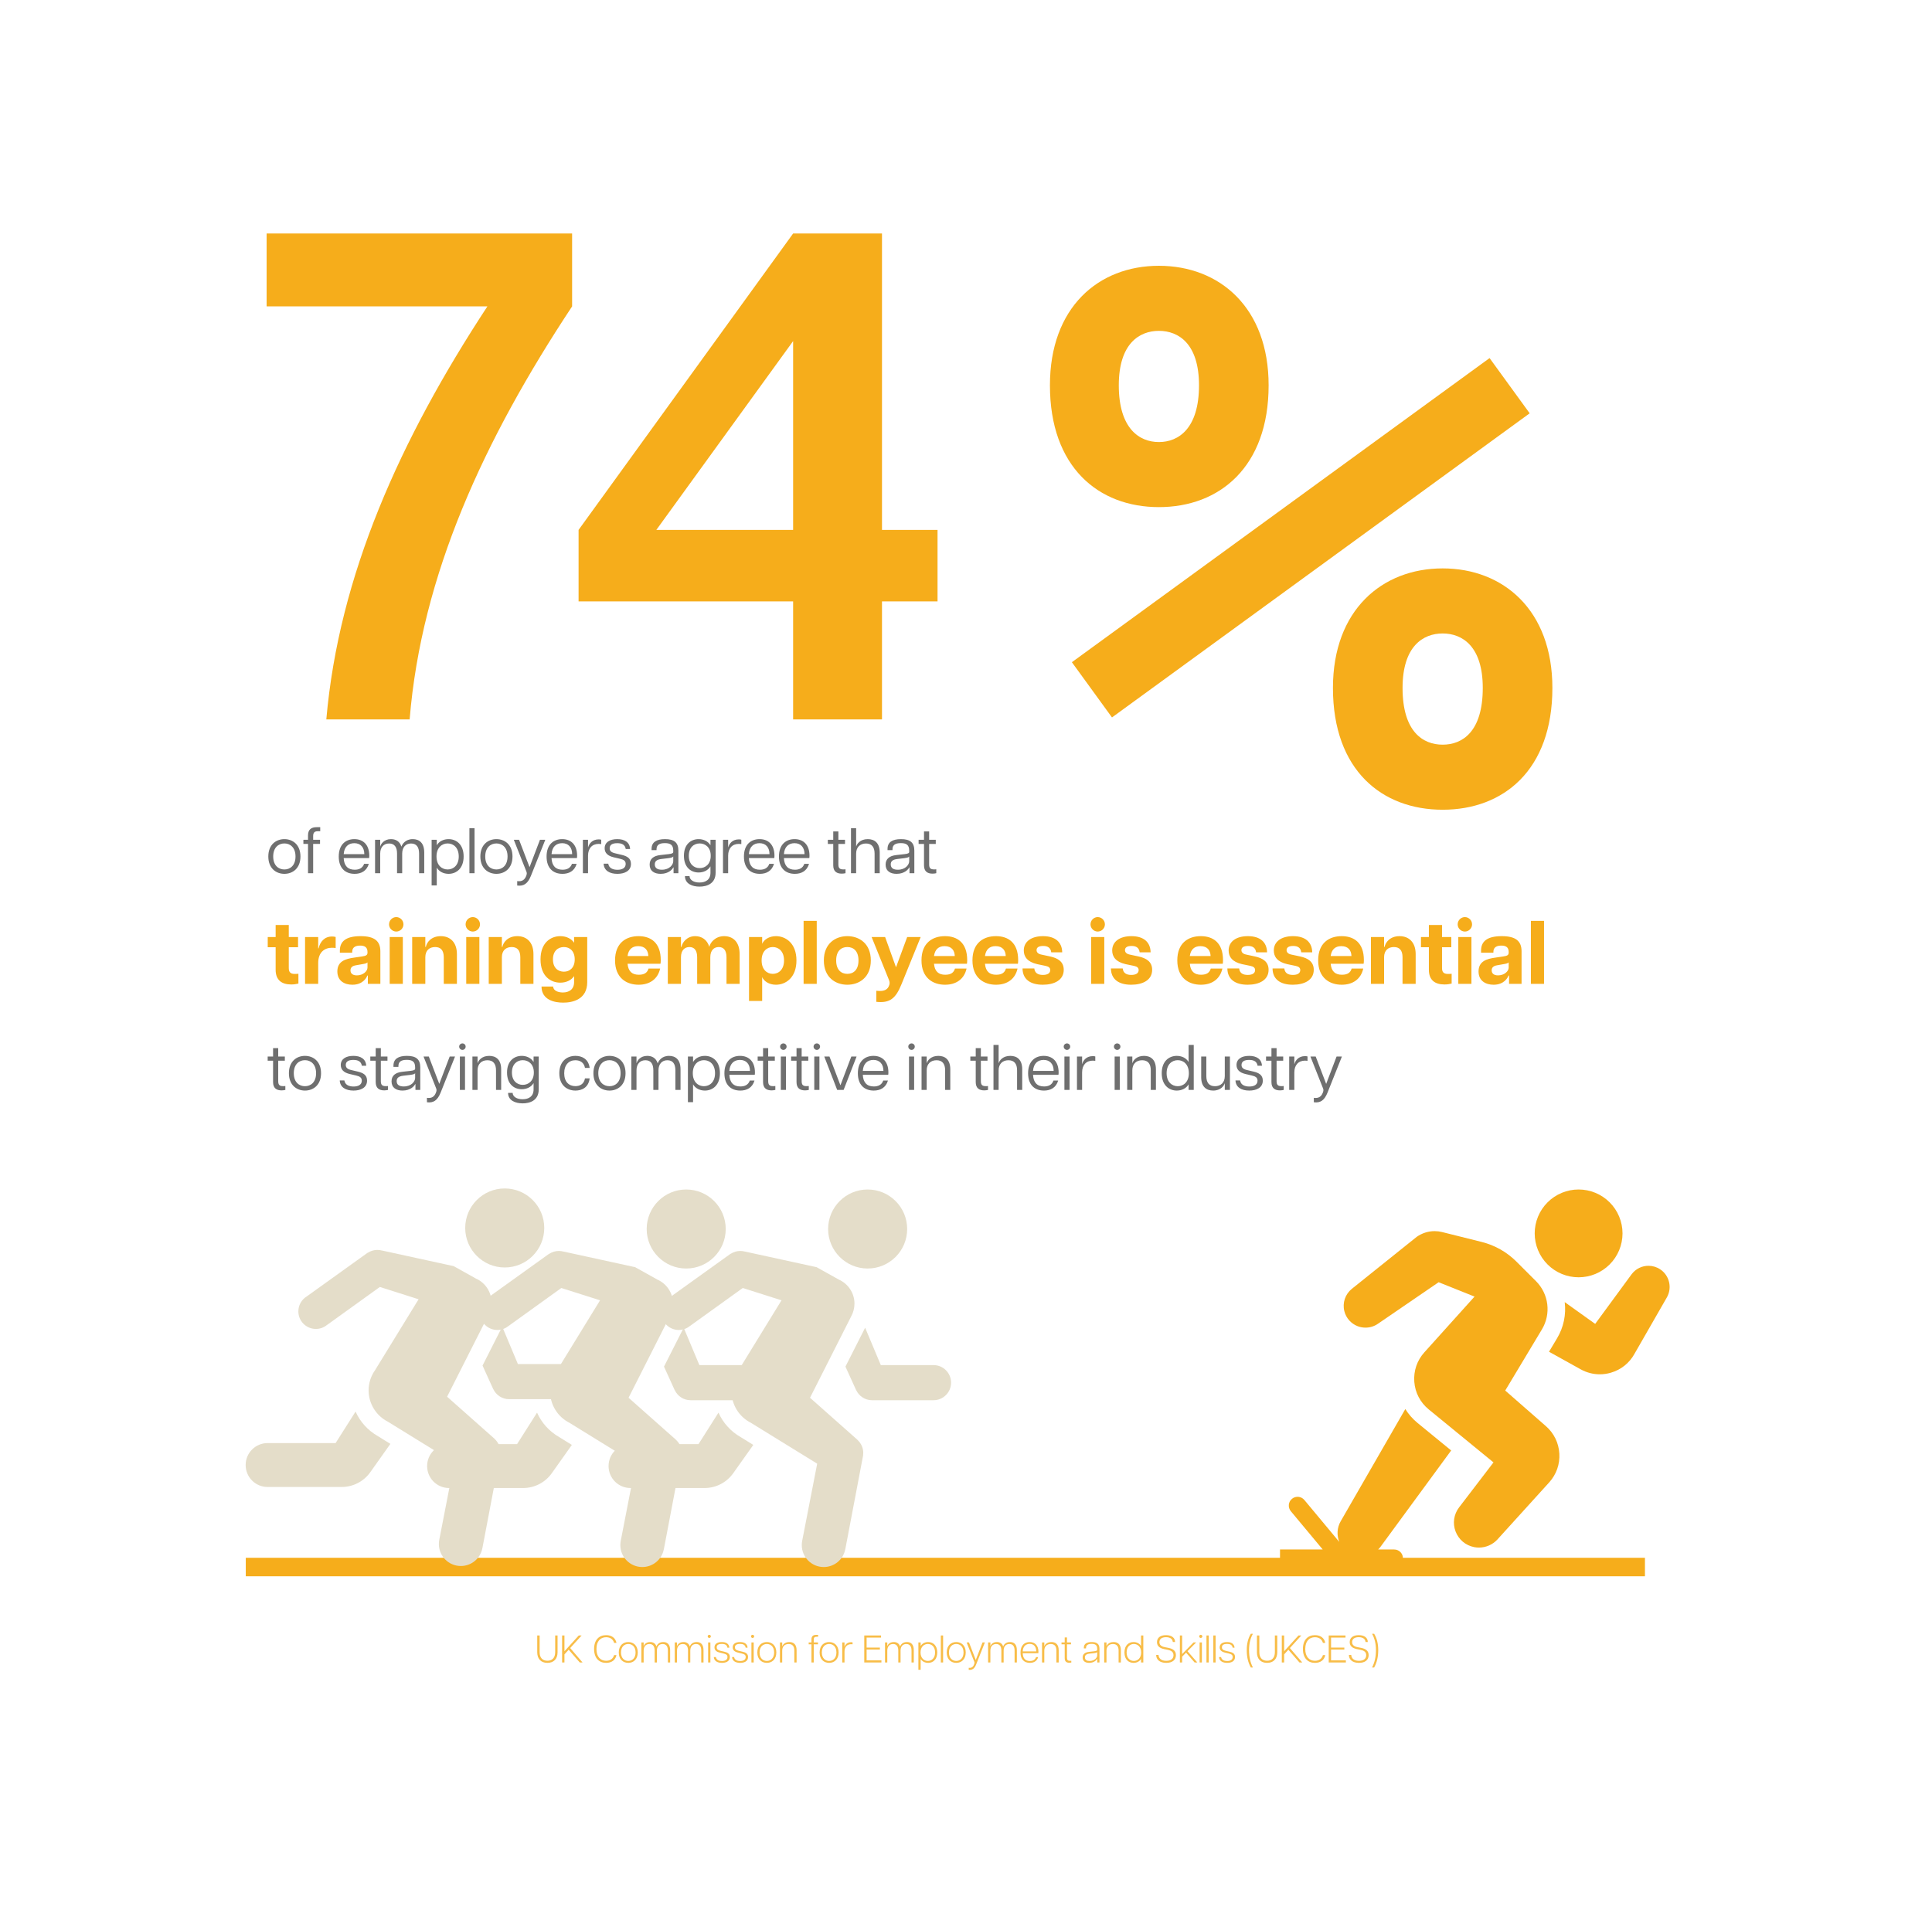
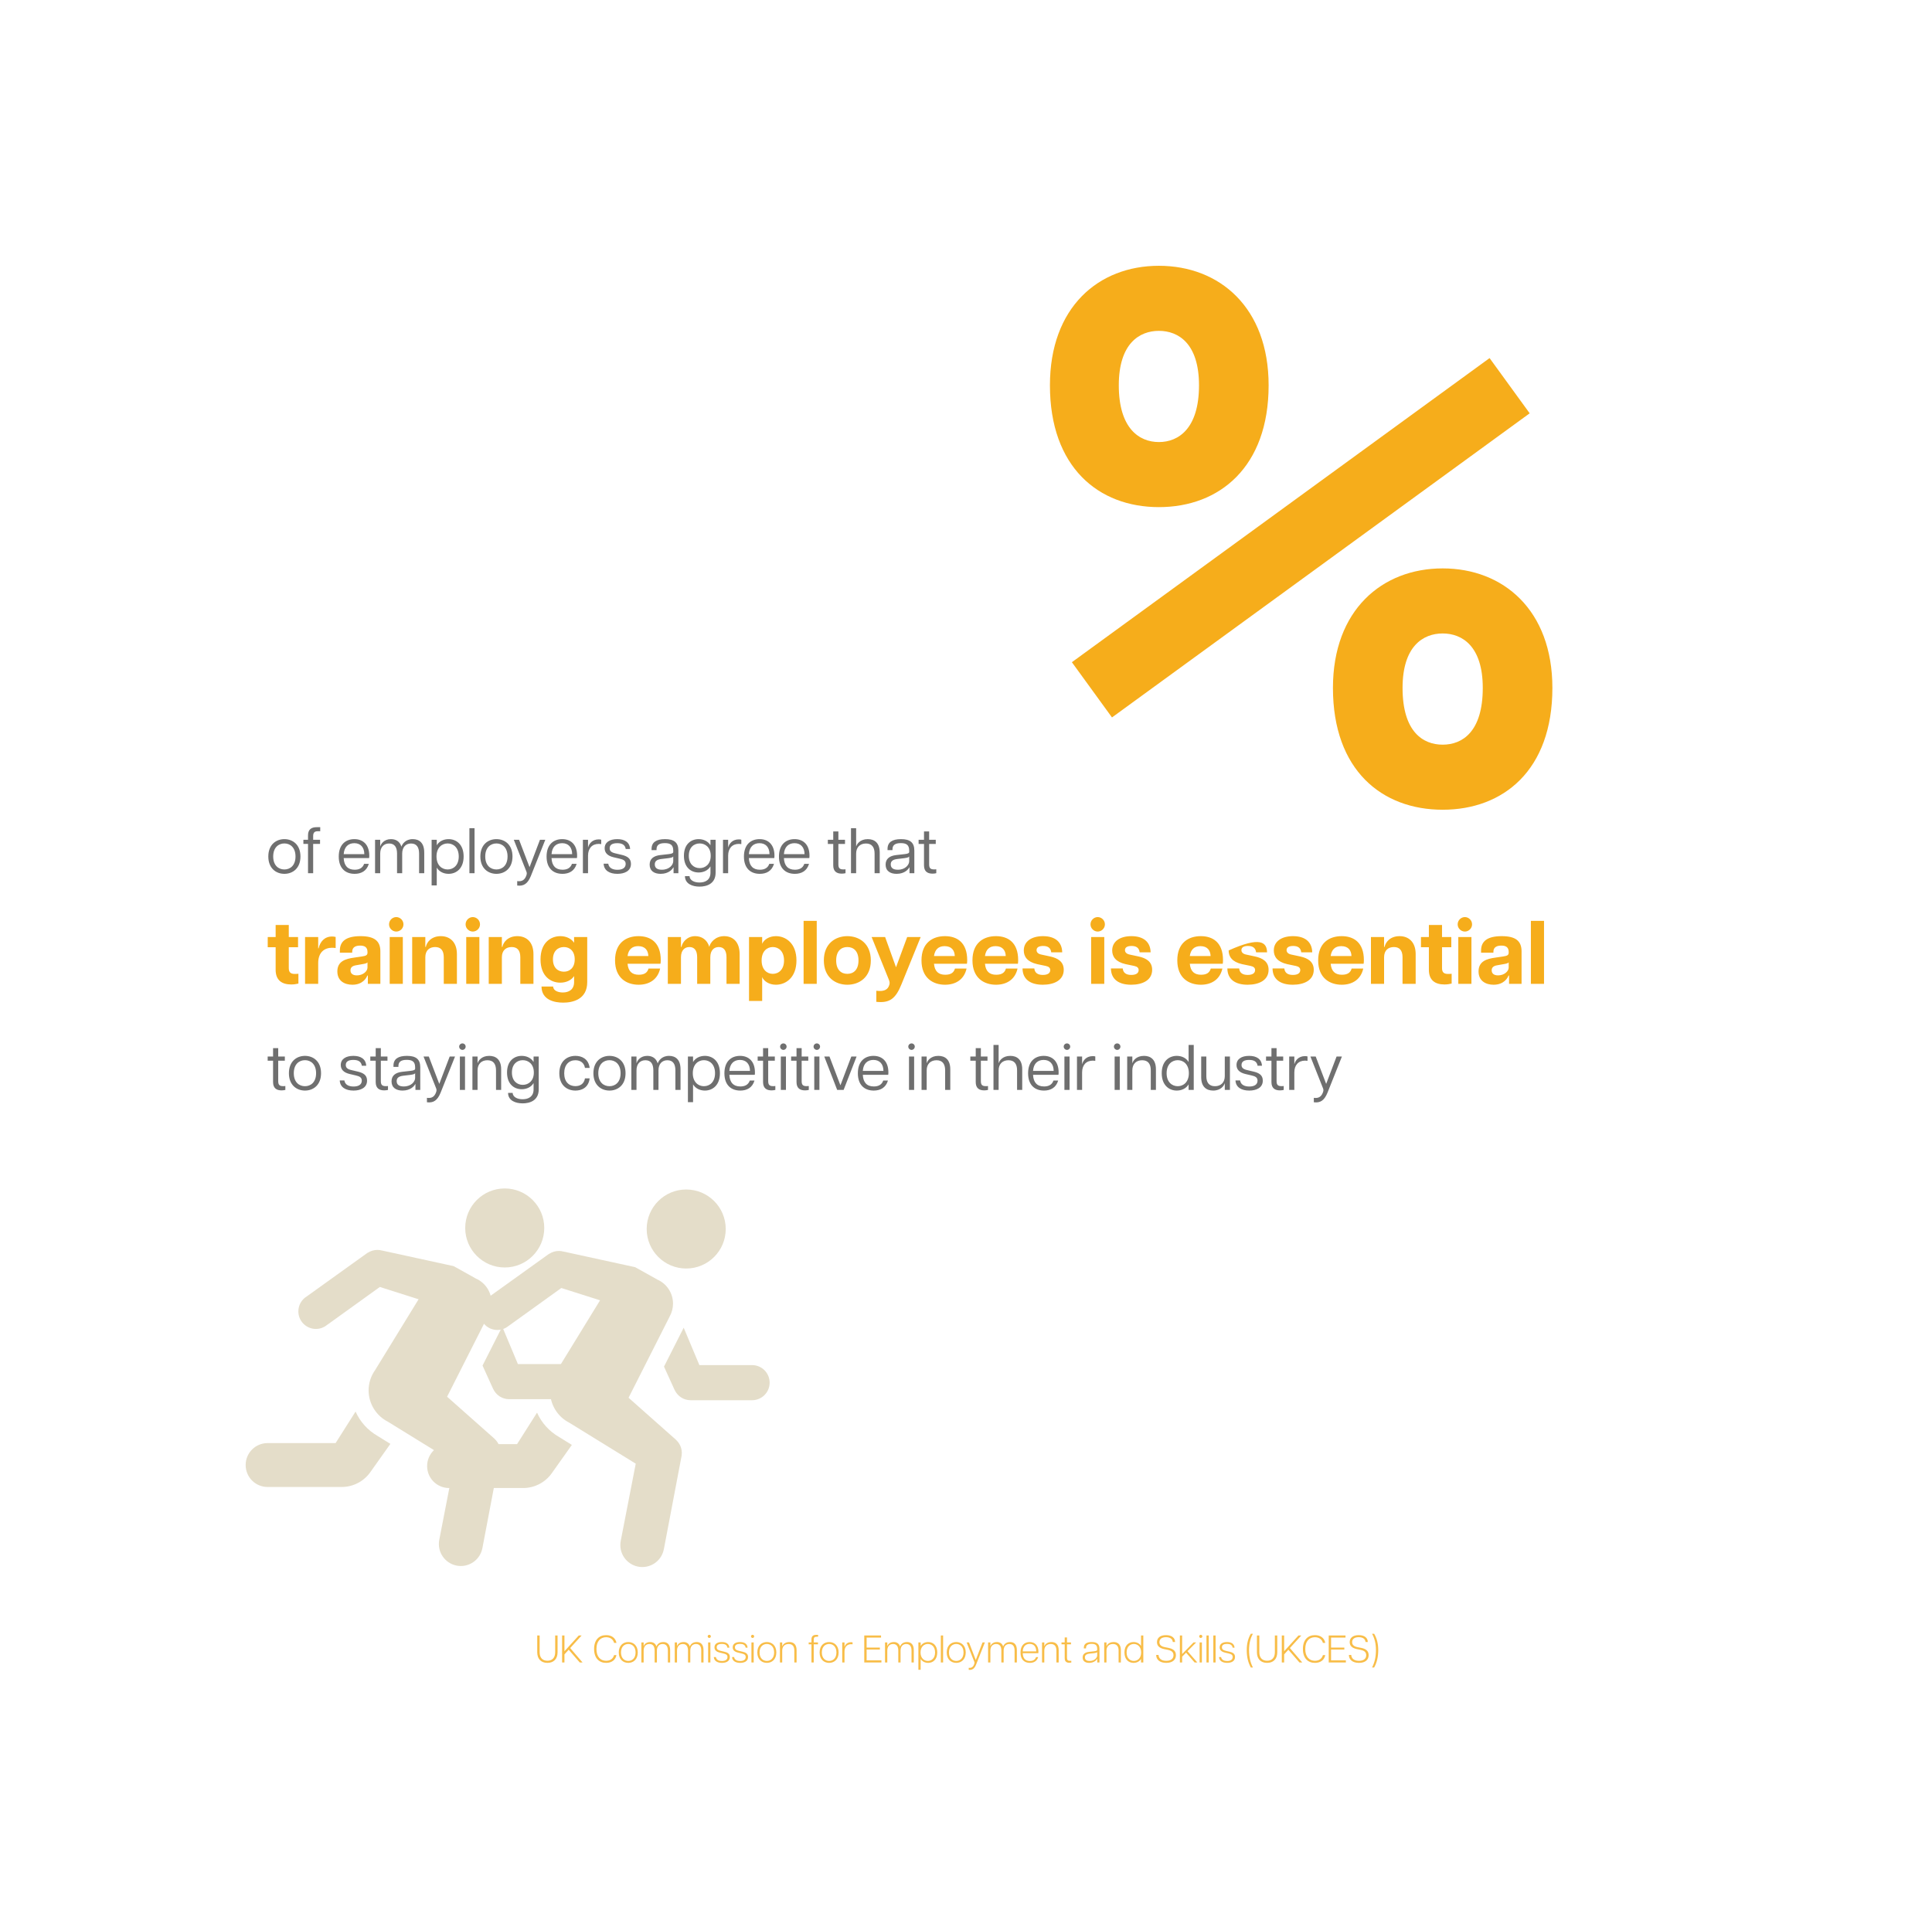
<svg xmlns="http://www.w3.org/2000/svg" width="525" height="520" viewBox="0 0 525 520" fill="none">
-   <path d="M66.789 425.927H446.996" stroke="#F6AD1B" stroke-width="5.024" />
-   <path d="M88.675 195.538C92.071 156.483 108.674 119.503 132.447 83.278H72.449V63.468H155.465V83.278C131.503 119.503 114.523 156.294 111.315 195.538H88.675ZM215.521 195.538V163.463H157.222V144.03L215.521 63.468H239.671V144.03H254.765V163.463H239.671V195.538H215.521ZM178.353 144.03H215.521V92.712L178.353 144.03Z" fill="#F6AD1B" />
  <path d="M302.17 195.002L291.272 179.991L404.777 97.329L415.675 112.34L302.17 195.002ZM392.028 220.088C375.578 220.088 362.213 209.395 362.213 186.982C362.213 165.803 375.578 154.493 392.028 154.493C408.478 154.493 421.844 165.803 421.844 186.982C421.844 209.395 408.478 220.088 392.028 220.088ZM392.028 202.404C397.375 202.404 402.927 198.908 402.927 186.982C402.927 175.673 397.375 172.177 392.028 172.177C386.682 172.177 381.13 175.673 381.13 186.982C381.13 198.908 386.682 202.404 392.028 202.404ZM314.919 137.838C298.469 137.838 285.308 126.939 285.308 104.732C285.308 83.552 298.469 72.243 314.919 72.243C331.369 72.243 344.734 83.552 344.734 104.732C344.734 126.939 331.369 137.838 314.919 137.838ZM314.919 120.154C320.265 120.154 325.817 116.452 325.817 104.732C325.817 93.422 320.265 89.927 314.919 89.927C309.572 89.927 304.02 93.422 304.02 104.732C304.02 116.452 309.572 120.154 314.919 120.154Z" fill="#F6AD1B" />
  <path opacity="0.8" d="M77.279 237.512C75.026 237.512 72.912 236.027 72.912 232.796C72.912 229.564 75.026 228.08 77.279 228.08C79.532 228.08 81.646 229.564 81.646 232.796C81.646 236.027 79.532 237.512 77.279 237.512ZM77.279 236.324C78.851 236.324 80.301 235.241 80.301 232.796C80.301 230.35 78.851 229.25 77.279 229.25C75.689 229.25 74.24 230.35 74.24 232.796C74.24 235.241 75.689 236.324 77.279 236.324ZM83.701 227.049C83.701 225.372 84.697 224.831 86.041 224.831H87.019V225.931H86.408C85.448 225.931 85.098 226.298 85.098 227.276V228.254H86.967V229.372H85.098V237.337H83.701V229.372H82.443V228.254H83.701V227.049ZM96.365 237.512C93.867 237.512 92.051 236.009 92.051 232.813C92.051 229.512 93.972 228.08 96.295 228.08C98.635 228.08 100.347 229.547 100.347 232.586C100.347 232.883 100.33 233.058 100.295 233.232H93.395C93.5 235.363 94.548 236.394 96.382 236.394C97.5 236.394 98.513 236.027 98.95 234.787H100.225C99.631 236.795 98.094 237.512 96.365 237.512ZM93.395 232.167H99.002C98.985 230.263 97.954 229.18 96.278 229.18C94.688 229.18 93.535 230.141 93.395 232.167ZM113.885 232.01C113.885 230.28 113.203 229.267 111.701 229.267C110.252 229.267 109.291 230.28 109.291 232.01V237.337H107.894V232.01C107.894 230.28 107.23 229.267 105.728 229.267C104.278 229.267 103.317 230.28 103.317 232.01V237.337H101.92V228.254H103.317V230.036H103.352C103.492 229.425 104.33 228.08 106.234 228.08C107.527 228.08 108.627 228.656 109.081 230.123C109.308 229.442 110.164 228.08 112.155 228.08C113.902 228.08 115.282 229.058 115.282 231.73V237.337H113.885V232.01ZM117.289 240.656V228.254H118.686V229.756C119.315 228.656 120.555 228.08 121.9 228.08C123.996 228.08 125.987 229.512 125.987 232.796C125.987 236.062 123.996 237.512 121.9 237.512C120.555 237.512 119.315 236.918 118.686 235.817V240.656H117.289ZM121.638 236.324C123.192 236.324 124.66 235.206 124.66 232.796C124.66 230.368 123.192 229.25 121.638 229.25C120.101 229.25 118.616 230.368 118.616 232.796C118.616 235.206 120.101 236.324 121.638 236.324ZM127.557 237.337V225.11H128.954V237.337H127.557ZM134.899 237.512C132.645 237.512 130.532 236.027 130.532 232.796C130.532 229.564 132.645 228.08 134.899 228.08C137.152 228.08 139.265 229.564 139.265 232.796C139.265 236.027 137.152 237.512 134.899 237.512ZM134.899 236.324C136.471 236.324 137.92 235.241 137.92 232.796C137.92 230.35 136.471 229.25 134.899 229.25C133.309 229.25 131.859 230.35 131.859 232.796C131.859 235.241 133.309 236.324 134.899 236.324ZM140.545 239.485C141.907 239.677 142.589 239.101 142.99 238.071C143.183 237.581 143.2 237.267 143.043 236.9L139.619 228.254H141.052L143.899 235.695L146.728 228.254H148.178L144.265 238.071C143.41 240.184 142.327 240.918 140.545 240.691V239.485ZM152.842 237.512C150.344 237.512 148.527 236.009 148.527 232.813C148.527 229.512 150.449 228.08 152.772 228.08C155.112 228.08 156.824 229.547 156.824 232.586C156.824 232.883 156.807 233.058 156.772 233.232H149.872C149.977 235.363 151.025 236.394 152.859 236.394C153.977 236.394 154.99 236.027 155.427 234.787H156.702C156.108 236.795 154.571 237.512 152.842 237.512ZM149.872 232.167H155.479C155.462 230.263 154.431 229.18 152.754 229.18C151.165 229.18 150.012 230.141 149.872 232.167ZM158.397 237.337V228.254H159.794V230.28H159.829C160.073 229.337 160.929 228.149 162.693 228.149C162.921 228.149 163.165 228.167 163.375 228.237V229.425C163.148 229.39 162.938 229.372 162.711 229.372C160.877 229.372 159.794 230.612 159.794 232.551V237.337H158.397ZM167.768 237.512C165.69 237.512 164.118 236.656 164.03 234.752H165.288C165.463 235.992 166.598 236.411 167.786 236.411C169.026 236.411 170.021 235.957 170.021 234.822C170.021 233.931 169.41 233.634 168.432 233.407L166.72 233.005C165.113 232.621 164.31 231.8 164.31 230.56C164.31 228.953 165.672 228.08 167.733 228.08C169.777 228.08 171.122 228.953 171.227 230.769H170.039C169.847 229.582 168.991 229.18 167.733 229.18C166.406 229.18 165.672 229.617 165.672 230.56C165.672 231.259 166.091 231.695 167.192 231.94L168.886 232.341C170.388 232.691 171.454 233.267 171.454 234.804C171.454 236.795 169.637 237.512 167.768 237.512ZM179.522 237.512C177.793 237.512 176.535 236.726 176.535 235.014C176.535 233.407 177.636 232.621 179.4 232.411L181.723 232.149C182.666 232.045 182.946 231.852 182.946 231.555V231.189C182.946 229.652 182.177 229.163 180.675 229.163C179.173 229.163 178.404 229.652 178.404 230.857V231.066H177.059V230.735C177.059 228.918 178.352 228.08 180.727 228.08C183.19 228.08 184.343 229.005 184.343 231.189V237.337H183.033V235.765H182.963C182.754 236.219 181.758 237.512 179.522 237.512ZM179.854 236.394C181.968 236.394 182.946 234.996 182.946 234.088V232.778C182.876 232.97 182.579 233.127 181.636 233.25L179.732 233.477C178.387 233.634 177.933 234.141 177.933 234.944C177.933 235.992 178.719 236.394 179.854 236.394ZM190.093 240.987C188.207 240.987 186.146 240.271 186.128 238.14H187.368C187.421 239.241 188.591 239.87 190.076 239.87C191.735 239.87 193.062 239.119 193.062 237.197V235.52H193.027C192.399 236.586 191.141 237.145 189.849 237.145C187.787 237.145 185.849 235.782 185.849 232.603C185.849 229.425 187.805 228.08 189.849 228.08C191.141 228.08 192.399 228.639 193.027 229.704H193.062V228.254H194.46V237.197C194.46 240.219 192.049 240.987 190.093 240.987ZM190.128 235.957C191.665 235.957 193.132 234.892 193.132 232.603C193.132 230.315 191.665 229.25 190.128 229.25C188.591 229.25 187.176 230.315 187.176 232.603C187.176 234.892 188.591 235.957 190.128 235.957ZM196.469 237.337V228.254H197.866V230.28H197.901C198.145 229.337 199.001 228.149 200.765 228.149C200.992 228.149 201.237 228.167 201.447 228.237V229.425C201.219 229.39 201.01 229.372 200.783 229.372C198.949 229.372 197.866 230.612 197.866 232.551V237.337H196.469ZM206.47 237.512C203.972 237.512 202.155 236.009 202.155 232.813C202.155 229.512 204.077 228.08 206.4 228.08C208.74 228.08 210.452 229.547 210.452 232.586C210.452 232.883 210.435 233.058 210.4 233.232H203.5C203.605 235.363 204.653 236.394 206.487 236.394C207.605 236.394 208.618 236.027 209.055 234.787H210.33C209.736 236.795 208.199 237.512 206.47 237.512ZM203.5 232.167H209.107C209.09 230.263 208.059 229.18 206.382 229.18C204.793 229.18 203.64 230.141 203.5 232.167ZM215.988 237.512C213.49 237.512 211.673 236.009 211.673 232.813C211.673 229.512 213.595 228.08 215.918 228.08C218.258 228.08 219.97 229.547 219.97 232.586C219.97 232.883 219.953 233.058 219.918 233.232H213.018C213.123 235.363 214.171 236.394 216.005 236.394C217.123 236.394 218.136 236.027 218.573 234.787H219.848C219.254 236.795 217.717 237.512 215.988 237.512ZM213.018 232.167H218.625C218.608 230.263 217.577 229.18 215.9 229.18C214.311 229.18 213.158 230.141 213.018 232.167ZM228.747 237.459C227.385 237.459 226.424 236.883 226.424 235.206V229.39H224.957V228.254H226.424V225.984H227.821V228.254H229.621V229.39H227.821V234.944C227.821 235.922 228.153 236.306 229.131 236.306C229.359 236.306 229.516 236.306 229.76 236.271V237.337C229.446 237.407 229.114 237.459 228.747 237.459ZM237.659 232.01C237.659 230.28 236.925 229.267 235.318 229.267C233.711 229.267 232.646 230.28 232.646 232.01V237.337H231.248V225.11H232.646V230.036H232.681C232.838 229.425 233.711 228.08 235.807 228.08C237.606 228.08 239.056 229.058 239.056 231.73V237.337H237.659V232.01ZM243.641 237.512C241.911 237.512 240.654 236.726 240.654 235.014C240.654 233.407 241.754 232.621 243.518 232.411L245.841 232.149C246.785 232.045 247.064 231.852 247.064 231.555V231.189C247.064 229.652 246.295 229.163 244.793 229.163C243.291 229.163 242.523 229.652 242.523 230.857V231.066H241.178V230.735C241.178 228.918 242.47 228.08 244.846 228.08C247.309 228.08 248.461 229.005 248.461 231.189V237.337H247.151V235.765H247.081C246.872 236.219 245.876 237.512 243.641 237.512ZM243.972 236.394C246.086 236.394 247.064 234.996 247.064 234.088V232.778C246.994 232.97 246.697 233.127 245.754 233.25L243.85 233.477C242.505 233.634 242.051 234.141 242.051 234.944C242.051 235.992 242.837 236.394 243.972 236.394ZM253.412 237.459C252.05 237.459 251.089 236.883 251.089 235.206V229.39H249.622V228.254H251.089V225.984H252.486V228.254H254.285V229.39H252.486V234.944C252.486 235.922 252.818 236.306 253.796 236.306C254.023 236.306 254.181 236.306 254.425 236.271V237.337C254.111 237.407 253.779 237.459 253.412 237.459Z" fill="#1E1E1E" fill-opacity="0.8" />
  <path opacity="0.8" d="M148.746 451.972C147.037 451.972 145.989 450.914 145.989 449.1V444.531H146.639V449.069C146.639 450.568 147.415 451.396 148.746 451.396C150.077 451.396 150.863 450.568 150.863 449.069V444.531H151.512V449.1C151.512 450.914 150.454 451.972 148.746 451.972ZM152.744 451.867V444.531H153.383V448.818L157.271 444.531H158.047L154.945 447.948L158.309 451.867H157.544L154.536 448.398L153.383 449.666V451.867H152.744ZM164.709 451.972C162.813 451.972 161.44 450.714 161.44 448.199C161.44 445.694 162.813 444.437 164.709 444.437C166.166 444.437 167.246 445.16 167.518 446.543H166.879C166.606 445.558 165.82 445.003 164.709 445.003C163.169 445.003 162.079 446.072 162.079 448.199C162.079 450.327 163.169 451.406 164.709 451.406C165.82 451.406 166.606 450.851 166.879 449.855H167.518C167.246 451.249 166.166 451.972 164.709 451.972ZM170.729 451.972C169.377 451.972 168.141 451.071 168.141 449.142C168.141 447.214 169.377 446.313 170.729 446.313C172.071 446.313 173.307 447.214 173.307 449.142C173.307 451.071 172.071 451.972 170.729 451.972ZM170.729 451.448C171.746 451.448 172.71 450.735 172.71 449.142C172.71 447.549 171.746 446.837 170.729 446.837C169.713 446.837 168.749 447.549 168.749 449.142C168.749 450.735 169.713 451.448 170.729 451.448ZM181.487 448.639C181.487 447.539 181.068 446.847 180.062 446.847C179.077 446.847 178.511 447.539 178.511 448.639V451.867H177.893V448.639C177.893 447.539 177.473 446.847 176.478 446.847C175.482 446.847 174.906 447.539 174.906 448.639V451.867H174.287V446.418H174.906V447.466C174.99 447.141 175.44 446.313 176.666 446.313C177.431 446.313 178.102 446.638 178.375 447.518C178.532 447.12 178.993 446.313 180.24 446.313C181.267 446.313 182.106 446.868 182.106 448.535V451.867H181.487V448.639ZM190.555 448.639C190.555 447.539 190.136 446.847 189.13 446.847C188.144 446.847 187.579 447.539 187.579 448.639V451.867H186.96V448.639C186.96 447.539 186.541 446.847 185.545 446.847C184.55 446.847 183.973 447.539 183.973 448.639V451.867H183.355V446.418H183.973V447.466C184.057 447.141 184.508 446.313 185.734 446.313C186.499 446.313 187.17 446.638 187.442 447.518C187.6 447.12 188.061 446.313 189.308 446.313C190.335 446.313 191.173 446.868 191.173 448.535V451.867H190.555V448.639ZM192.423 451.867V446.418H193.041V451.867H192.423ZM192.737 445.202C192.507 445.202 192.307 445.003 192.307 444.772C192.307 444.531 192.507 444.343 192.737 444.343C192.968 444.343 193.167 444.531 193.167 444.772C193.167 445.003 192.968 445.202 192.737 445.202ZM196.182 451.972C195.009 451.972 194.044 451.5 193.971 450.4H194.537C194.663 451.217 195.438 451.469 196.193 451.469C197.01 451.469 197.681 451.165 197.681 450.39C197.681 449.761 197.262 449.583 196.602 449.425L195.564 449.174C194.652 448.954 194.149 448.503 194.149 447.749C194.149 446.816 194.935 446.313 196.14 446.313C197.304 446.313 198.121 446.774 198.194 447.843H197.67C197.534 447.078 196.979 446.816 196.151 446.816C195.26 446.816 194.757 447.109 194.757 447.759C194.757 448.231 195.03 448.514 195.774 448.692L196.79 448.933C197.712 449.142 198.32 449.478 198.32 450.379C198.32 451.584 197.241 451.972 196.182 451.972ZM201.136 451.972C199.962 451.972 198.998 451.5 198.924 450.4H199.49C199.616 451.217 200.392 451.469 201.146 451.469C201.964 451.469 202.634 451.165 202.634 450.39C202.634 449.761 202.215 449.583 201.555 449.425L200.517 449.174C199.606 448.954 199.103 448.503 199.103 447.749C199.103 446.816 199.889 446.313 201.094 446.313C202.257 446.313 203.075 446.774 203.148 447.843H202.624C202.488 447.078 201.932 446.816 201.104 446.816C200.214 446.816 199.71 447.109 199.71 447.759C199.71 448.231 199.983 448.514 200.727 448.692L201.744 448.933C202.666 449.142 203.274 449.478 203.274 450.379C203.274 451.584 202.194 451.972 201.136 451.972ZM204.192 451.867V446.418H204.811V451.867H204.192ZM204.507 445.202C204.276 445.202 204.077 445.003 204.077 444.772C204.077 444.531 204.276 444.343 204.507 444.343C204.737 444.343 204.936 444.531 204.936 444.772C204.936 445.003 204.737 445.202 204.507 445.202ZM208.382 451.972C207.03 451.972 205.793 451.071 205.793 449.142C205.793 447.214 207.03 446.313 208.382 446.313C209.723 446.313 210.96 447.214 210.96 449.142C210.96 451.071 209.723 451.972 208.382 451.972ZM208.382 451.448C209.398 451.448 210.362 450.735 210.362 449.142C210.362 447.549 209.398 446.837 208.382 446.837C207.365 446.837 206.401 447.549 206.401 449.142C206.401 450.735 207.365 451.448 208.382 451.448ZM215.849 448.639C215.849 447.539 215.398 446.847 214.308 446.847C213.218 446.847 212.558 447.539 212.558 448.639V451.867H211.94V446.418H212.558V447.466H212.569C212.663 447.141 213.187 446.313 214.486 446.313C215.555 446.313 216.467 446.868 216.467 448.535V451.867H215.849V448.639ZM220.505 445.59C220.505 444.646 221.06 444.364 221.794 444.364H222.307V444.867H221.951C221.354 444.867 221.123 445.066 221.123 445.705V446.418H222.276V446.931H221.123V451.867H220.505V446.931H219.75V446.418H220.505V445.59ZM225.309 451.972C223.957 451.972 222.721 451.071 222.721 449.142C222.721 447.214 223.957 446.313 225.309 446.313C226.651 446.313 227.887 447.214 227.887 449.142C227.887 451.071 226.651 451.972 225.309 451.972ZM225.309 451.448C226.326 451.448 227.29 450.735 227.29 449.142C227.29 447.549 226.326 446.837 225.309 446.837C224.293 446.837 223.328 447.549 223.328 449.142C223.328 450.735 224.293 451.448 225.309 451.448ZM228.867 451.867V446.418H229.486V447.602H229.507C229.643 447.109 230.156 446.355 231.278 446.355C231.404 446.355 231.561 446.365 231.676 446.407V446.931C231.55 446.91 231.425 446.9 231.288 446.9C230.104 446.9 229.486 447.738 229.486 448.849V451.867H228.867ZM234.854 451.867V444.531H239.413V445.108H235.494V447.811H239.099V448.356H235.494V451.291H239.518V451.867H234.854ZM247.693 448.639C247.693 447.539 247.274 446.847 246.268 446.847C245.283 446.847 244.717 447.539 244.717 448.639V451.867H244.099V448.639C244.099 447.539 243.68 446.847 242.684 446.847C241.688 446.847 241.112 447.539 241.112 448.639V451.867H240.494V446.418H241.112V447.466C241.196 447.141 241.646 446.313 242.873 446.313C243.638 446.313 244.308 446.638 244.581 447.518C244.738 447.12 245.199 446.313 246.446 446.313C247.473 446.313 248.312 446.868 248.312 448.535V451.867H247.693V448.639ZM249.561 453.858V446.418H250.18V447.382C250.609 446.659 251.406 446.313 252.213 446.313C253.512 446.313 254.686 447.193 254.686 449.142C254.686 451.092 253.512 451.972 252.213 451.972C251.406 451.972 250.609 451.626 250.18 450.903V453.858H249.561ZM252.129 451.448C253.145 451.448 254.099 450.714 254.099 449.142C254.099 447.57 253.145 446.837 252.129 446.837C251.133 446.837 250.148 447.57 250.148 449.142C250.148 450.714 251.133 451.448 252.129 451.448ZM255.661 451.867V444.531H256.279V451.867H255.661ZM259.85 451.972C258.498 451.972 257.262 451.071 257.262 449.142C257.262 447.214 258.498 446.313 259.85 446.313C261.192 446.313 262.428 447.214 262.428 449.142C262.428 451.071 261.192 451.972 259.85 451.972ZM259.85 451.448C260.867 451.448 261.831 450.735 261.831 449.142C261.831 447.549 260.867 446.837 259.85 446.837C258.834 446.837 257.869 447.549 257.869 449.142C257.869 450.735 258.834 451.448 259.85 451.448ZM263.239 453.313C263.973 453.418 264.434 453.093 264.706 452.37C264.822 452.077 264.832 451.878 264.759 451.679L262.673 446.418H263.312L265.157 451.186L266.991 446.418H267.63L265.241 452.444C264.79 453.575 264.151 453.974 263.239 453.858V453.313ZM275.705 448.639C275.705 447.539 275.286 446.847 274.28 446.847C273.294 446.847 272.729 447.539 272.729 448.639V451.867H272.11V448.639C272.11 447.539 271.691 446.847 270.695 446.847C269.7 446.847 269.123 447.539 269.123 448.639V451.867H268.505V446.418H269.123V447.466C269.207 447.141 269.658 446.313 270.884 446.313C271.649 446.313 272.32 446.638 272.592 447.518C272.75 447.12 273.211 446.313 274.458 446.313C275.485 446.313 276.323 446.868 276.323 448.535V451.867H275.705V448.639ZM279.857 451.972C278.327 451.972 277.311 451.039 277.311 449.163C277.311 447.193 278.422 446.313 279.805 446.313C281.209 446.313 282.184 447.225 282.184 448.964C282.184 449.142 282.173 449.247 282.153 449.342H277.919C277.961 450.756 278.642 451.469 279.868 451.469C280.528 451.469 281.241 451.259 281.534 450.41H282.111C281.733 451.605 280.811 451.972 279.857 451.972ZM277.919 448.849H281.587C281.576 447.508 280.874 446.816 279.795 446.816C278.767 446.816 277.981 447.476 277.919 448.849ZM287.07 448.639C287.07 447.539 286.619 446.847 285.529 446.847C284.439 446.847 283.779 447.539 283.779 448.639V451.867H283.161V446.418H283.779V447.466H283.79C283.884 447.141 284.408 446.313 285.707 446.313C286.776 446.313 287.688 446.868 287.688 448.535V451.867H287.07V448.639ZM290.581 451.941C289.858 451.941 289.323 451.647 289.323 450.704V446.942H288.454V446.418H289.323V445.066H289.942V446.418H291.032V446.942H289.942V450.568C289.942 451.207 290.172 451.417 290.77 451.417C290.895 451.417 290.99 451.417 291.115 451.396V451.888C290.958 451.92 290.78 451.941 290.581 451.941ZM295.969 451.972C294.91 451.972 294.197 451.49 294.197 450.515C294.197 449.635 294.763 449.121 295.906 448.985L297.341 448.818C297.96 448.755 298.148 448.608 298.148 448.44V448.136C298.148 447.162 297.656 446.805 296.639 446.805C295.612 446.805 295.12 447.172 295.12 447.916V448.042H294.522V447.874C294.522 446.784 295.308 446.313 296.66 446.313C298.075 446.313 298.767 446.847 298.767 448.147V451.867H298.169V450.872H298.138C297.981 451.196 297.3 451.972 295.969 451.972ZM296.094 451.458C297.488 451.458 298.148 450.505 298.148 449.991V449.017C298.117 449.142 297.897 449.258 297.3 449.331L296.052 449.467C295.109 449.583 294.816 449.949 294.816 450.473C294.816 451.217 295.392 451.458 296.094 451.458ZM303.967 448.639C303.967 447.539 303.516 446.847 302.426 446.847C301.336 446.847 300.676 447.539 300.676 448.639V451.867H300.058V446.418H300.676V447.466H300.686C300.781 447.141 301.305 446.313 302.604 446.313C303.673 446.313 304.585 446.868 304.585 448.535V451.867H303.967V448.639ZM308.031 451.972C306.731 451.972 305.558 451.092 305.558 449.142C305.558 447.193 306.731 446.313 308.031 446.313C308.838 446.313 309.634 446.659 310.064 447.382V444.531H310.682V451.867H310.064V450.903C309.634 451.626 308.838 451.972 308.031 451.972ZM308.115 451.448C309.11 451.448 310.096 450.714 310.096 449.142C310.096 447.57 309.11 446.837 308.115 446.837C307.098 446.837 306.145 447.57 306.145 449.142C306.145 450.714 307.098 451.448 308.115 451.448ZM316.913 451.972C315.089 451.972 314.177 451.029 314.177 449.824H314.817C314.869 450.704 315.498 451.417 316.923 451.417C318.254 451.417 318.883 450.788 318.883 449.886C318.883 448.964 318.212 448.608 317.3 448.419L316.347 448.231C315.026 447.958 314.398 447.319 314.398 446.334C314.398 445.223 315.215 444.437 316.85 444.437C318.453 444.437 319.313 445.212 319.313 446.302H318.694C318.642 445.579 318.097 444.992 316.85 444.992C315.592 444.992 315.058 445.579 315.058 446.334C315.058 447.015 315.477 447.497 316.546 447.707L317.489 447.895C318.705 448.136 319.543 448.65 319.543 449.876C319.543 451.165 318.59 451.972 316.913 451.972ZM320.619 451.867V444.531H321.237V449.583L324.328 446.418H325.052L322.694 448.797L325.366 451.867H324.632L322.306 449.195L321.237 450.285V451.867H320.619ZM325.981 451.867V446.418H326.6V451.867H325.981ZM326.296 445.202C326.065 445.202 325.866 445.003 325.866 444.772C325.866 444.531 326.065 444.343 326.296 444.343C326.526 444.343 326.725 444.531 326.725 444.772C326.725 445.003 326.526 445.202 326.296 445.202ZM327.844 451.867V444.531H328.462V451.867H327.844ZM329.707 451.867V444.531H330.325V451.867H329.707ZM333.466 451.972C332.292 451.972 331.328 451.5 331.255 450.4H331.821C331.947 451.217 332.722 451.469 333.477 451.469C334.294 451.469 334.965 451.165 334.965 450.39C334.965 449.761 334.546 449.583 333.885 449.425L332.848 449.174C331.936 448.954 331.433 448.503 331.433 447.749C331.433 446.816 332.219 446.313 333.424 446.313C334.588 446.313 335.405 446.774 335.478 447.843H334.954C334.818 447.078 334.263 446.816 333.435 446.816C332.544 446.816 332.041 447.109 332.041 447.759C332.041 448.231 332.313 448.514 333.057 448.692L334.074 448.933C334.996 449.142 335.604 449.478 335.604 450.379C335.604 451.584 334.525 451.972 333.466 451.972ZM339.902 453.23C339.169 451.92 338.791 450.4 338.791 448.514C338.791 446.722 339.169 445.286 339.902 444.06H340.468C339.787 445.296 339.41 446.722 339.41 448.514C339.41 450.4 339.787 451.92 340.468 453.23H339.902ZM344.314 451.972C342.606 451.972 341.558 450.914 341.558 449.1V444.531H342.208V449.069C342.208 450.568 342.983 451.396 344.314 451.396C345.645 451.396 346.431 450.568 346.431 449.069V444.531H347.081V449.1C347.081 450.914 346.023 451.972 344.314 451.972ZM348.313 451.867V444.531H348.952V448.818L352.84 444.531H353.616L350.514 447.948L353.878 451.867H353.113L350.105 448.398L348.952 449.666V451.867H348.313ZM357.32 451.972C355.423 451.972 354.051 450.714 354.051 448.199C354.051 445.694 355.423 444.437 357.32 444.437C358.777 444.437 359.857 445.16 360.129 446.543H359.49C359.217 445.558 358.431 445.003 357.32 445.003C355.78 445.003 354.69 446.072 354.69 448.199C354.69 450.327 355.78 451.406 357.32 451.406C358.431 451.406 359.217 450.851 359.49 449.855H360.129C359.857 451.249 358.777 451.972 357.32 451.972ZM361.065 451.867V444.531H365.624V445.108H361.704V447.811H365.309V448.356H361.704V451.291H365.728V451.867H361.065ZM369.282 451.972C367.459 451.972 366.547 451.029 366.547 449.824H367.186C367.238 450.704 367.867 451.417 369.293 451.417C370.623 451.417 371.252 450.788 371.252 449.886C371.252 448.964 370.582 448.608 369.67 448.419L368.716 448.231C367.396 447.958 366.767 447.319 366.767 446.334C366.767 445.223 367.584 444.437 369.219 444.437C370.823 444.437 371.682 445.212 371.682 446.302H371.064C371.011 445.579 370.466 444.992 369.219 444.992C367.962 444.992 367.427 445.579 367.427 446.334C367.427 447.015 367.846 447.497 368.915 447.707L369.858 447.895C371.074 448.136 371.913 448.65 371.913 449.876C371.913 451.165 370.959 451.972 369.282 451.972ZM372.841 453.23C373.522 451.92 373.9 450.4 373.9 448.514C373.9 446.722 373.522 445.296 372.841 444.06H373.407C374.141 445.286 374.518 446.722 374.518 448.514C374.518 450.4 374.141 451.92 373.407 453.23H372.841Z" fill="#F6AD1B" />
  <path opacity="0.8" d="M76.528 296.369C75.165 296.369 74.205 295.792 74.205 294.116V288.299H72.738V287.164H74.205V284.893H75.602V287.164H77.401V288.299H75.602V293.854C75.602 294.832 75.934 295.216 76.912 295.216C77.139 295.216 77.296 295.216 77.541 295.181V296.247C77.227 296.316 76.895 296.369 76.528 296.369ZM82.874 296.421C80.621 296.421 78.507 294.937 78.507 291.705C78.507 288.474 80.621 286.989 82.874 286.989C85.127 286.989 87.24 288.474 87.24 291.705C87.24 294.937 85.127 296.421 82.874 296.421ZM82.874 295.234C84.446 295.234 85.895 294.151 85.895 291.705C85.895 289.26 84.446 288.16 82.874 288.16C81.284 288.16 79.835 289.26 79.835 291.705C79.835 294.151 81.284 295.234 82.874 295.234ZM96.059 296.421C93.981 296.421 92.409 295.565 92.322 293.662H93.579C93.754 294.902 94.889 295.321 96.077 295.321C97.317 295.321 98.313 294.867 98.313 293.731C98.313 292.841 97.701 292.544 96.723 292.317L95.011 291.915C93.404 291.531 92.601 290.71 92.601 289.47C92.601 287.863 93.963 286.989 96.024 286.989C98.068 286.989 99.413 287.863 99.518 289.679H98.33C98.138 288.491 97.282 288.09 96.024 288.09C94.697 288.09 93.963 288.526 93.963 289.47C93.963 290.168 94.383 290.605 95.483 290.849L97.177 291.251C98.679 291.6 99.745 292.177 99.745 293.714C99.745 295.705 97.928 296.421 96.059 296.421ZM104.417 296.369C103.054 296.369 102.094 295.792 102.094 294.116V288.299H100.626V287.164H102.094V284.893H103.491V287.164H105.29V288.299H103.491V293.854C103.491 294.832 103.823 295.216 104.801 295.216C105.028 295.216 105.185 295.216 105.43 295.181V296.247C105.115 296.316 104.783 296.369 104.417 296.369ZM109.383 296.421C107.653 296.421 106.396 295.635 106.396 293.924C106.396 292.317 107.496 291.531 109.26 291.321L111.583 291.059C112.527 290.954 112.806 290.762 112.806 290.465V290.098C112.806 288.561 112.038 288.072 110.535 288.072C109.033 288.072 108.265 288.561 108.265 289.766V289.976H106.92V289.644C106.92 287.828 108.212 286.989 110.588 286.989C113.051 286.989 114.203 287.915 114.203 290.098V296.247H112.893V294.675H112.824C112.614 295.129 111.618 296.421 109.383 296.421ZM109.714 295.303C111.828 295.303 112.806 293.906 112.806 292.998V291.688C112.736 291.88 112.439 292.037 111.496 292.159L109.592 292.386C108.247 292.544 107.793 293.05 107.793 293.854C107.793 294.902 108.579 295.303 109.714 295.303ZM116.017 298.395C117.379 298.587 118.06 298.011 118.462 296.98C118.654 296.491 118.672 296.177 118.514 295.81L115.091 287.164H116.523L119.37 294.605L122.2 287.164H123.65L119.737 296.98C118.881 299.094 117.798 299.827 116.017 299.6V298.395ZM124.964 296.247V287.164H126.362V296.247H124.964ZM125.663 285.365C125.191 285.365 124.772 284.963 124.772 284.474C124.772 283.985 125.191 283.601 125.663 283.601C126.135 283.601 126.536 283.985 126.536 284.474C126.536 284.963 126.135 285.365 125.663 285.365ZM134.786 290.919C134.786 289.19 134.052 288.177 132.446 288.177C130.839 288.177 129.773 289.19 129.773 290.919V296.247H128.376V287.164H129.773V288.946H129.808C129.965 288.334 130.839 286.989 132.935 286.989C134.734 286.989 136.183 287.967 136.183 290.64V296.247H134.786V290.919ZM142.026 299.897C140.139 299.897 138.078 299.181 138.061 297.05H139.301C139.353 298.15 140.523 298.779 142.008 298.779C143.667 298.779 144.995 298.028 144.995 296.107V294.43H144.96C144.331 295.496 143.074 296.054 141.781 296.054C139.72 296.054 137.781 294.692 137.781 291.513C137.781 288.334 139.737 286.989 141.781 286.989C143.074 286.989 144.331 287.548 144.96 288.614H144.995V287.164H146.392V296.107C146.392 299.129 143.982 299.897 142.026 299.897ZM142.061 294.867C143.598 294.867 145.065 293.801 145.065 291.513C145.065 289.225 143.598 288.16 142.061 288.16C140.523 288.16 139.109 289.225 139.109 291.513C139.109 293.801 140.523 294.867 142.061 294.867ZM156.374 296.421C154.034 296.421 151.99 294.937 151.99 291.723C151.99 288.491 154.034 286.989 156.374 286.989C157.998 286.989 159.902 287.705 160.234 290.256H158.959C158.697 288.736 157.544 288.177 156.357 288.177C154.592 288.177 153.317 289.417 153.317 291.723C153.317 294.028 154.592 295.216 156.357 295.216C157.562 295.216 158.697 294.675 158.959 293.103H160.234C159.92 295.688 157.998 296.421 156.374 296.421ZM165.619 296.421C163.366 296.421 161.252 294.937 161.252 291.705C161.252 288.474 163.366 286.989 165.619 286.989C167.872 286.989 169.985 288.474 169.985 291.705C169.985 294.937 167.872 296.421 165.619 296.421ZM165.619 295.234C167.191 295.234 168.64 294.151 168.64 291.705C168.64 289.26 167.191 288.16 165.619 288.16C164.029 288.16 162.58 289.26 162.58 291.705C162.58 294.151 164.029 295.234 165.619 295.234ZM183.53 290.919C183.53 289.19 182.848 288.177 181.346 288.177C179.896 288.177 178.936 289.19 178.936 290.919V296.247H177.538V290.919C177.538 289.19 176.875 288.177 175.373 288.177C173.923 288.177 172.962 289.19 172.962 290.919V296.247H171.565V287.164H172.962V288.946H172.997C173.137 288.334 173.975 286.989 175.879 286.989C177.172 286.989 178.272 287.566 178.726 289.033C178.953 288.352 179.809 286.989 181.8 286.989C183.547 286.989 184.927 287.967 184.927 290.64V296.247H183.53V290.919ZM186.933 299.565V287.164H188.331V288.666C188.96 287.566 190.2 286.989 191.545 286.989C193.641 286.989 195.632 288.422 195.632 291.705C195.632 294.972 193.641 296.421 191.545 296.421C190.2 296.421 188.96 295.827 188.331 294.727V299.565H186.933ZM191.283 295.234C192.837 295.234 194.304 294.116 194.304 291.705C194.304 289.277 192.837 288.16 191.283 288.16C189.746 288.16 188.261 289.277 188.261 291.705C188.261 294.116 189.746 295.234 191.283 295.234ZM201.165 296.421C198.667 296.421 196.851 294.919 196.851 291.723C196.851 288.422 198.772 286.989 201.095 286.989C203.436 286.989 205.147 288.456 205.147 291.496C205.147 291.793 205.13 291.967 205.095 292.142H198.196C198.3 294.273 199.348 295.303 201.182 295.303C202.3 295.303 203.313 294.937 203.75 293.696H205.025C204.431 295.705 202.894 296.421 201.165 296.421ZM198.196 291.076H203.802C203.785 289.173 202.754 288.09 201.078 288.09C199.488 288.09 198.335 289.05 198.196 291.076ZM209.677 296.369C208.315 296.369 207.354 295.792 207.354 294.116V288.299H205.887V287.164H207.354V284.893H208.751V287.164H210.55V288.299H208.751V293.854C208.751 294.832 209.083 295.216 210.061 295.216C210.288 295.216 210.446 295.216 210.69 295.181V296.247C210.376 296.316 210.044 296.369 209.677 296.369ZM212.178 296.247V287.164H213.576V296.247H212.178ZM212.877 285.365C212.405 285.365 211.986 284.963 211.986 284.474C211.986 283.985 212.405 283.601 212.877 283.601C213.349 283.601 213.75 283.985 213.75 284.474C213.75 284.963 213.349 285.365 212.877 285.365ZM218.769 296.369C217.406 296.369 216.446 295.792 216.446 294.116V288.299H214.978V287.164H216.446V284.893H217.843V287.164H219.642V288.299H217.843V293.854C217.843 294.832 218.175 295.216 219.153 295.216C219.38 295.216 219.537 295.216 219.782 295.181V296.247C219.467 296.316 219.135 296.369 218.769 296.369ZM221.27 296.247V287.164H222.667V296.247H221.27ZM221.968 285.365C221.497 285.365 221.078 284.963 221.078 284.474C221.078 283.985 221.497 283.601 221.968 283.601C222.44 283.601 222.842 283.985 222.842 284.474C222.842 284.963 222.44 285.365 221.968 285.365ZM227.495 296.247L223.985 287.164H225.399L228.351 294.919H228.404L231.338 287.164H232.77L229.242 296.247H227.495ZM237.429 296.421C234.931 296.421 233.114 294.919 233.114 291.723C233.114 288.422 235.036 286.989 237.359 286.989C239.699 286.989 241.411 288.456 241.411 291.496C241.411 291.793 241.394 291.967 241.359 292.142H234.459C234.564 294.273 235.612 295.303 237.446 295.303C238.564 295.303 239.577 294.937 240.014 293.696H241.289C240.695 295.705 239.158 296.421 237.429 296.421ZM234.459 291.076H240.066C240.049 289.173 239.018 288.09 237.341 288.09C235.752 288.09 234.599 289.05 234.459 291.076ZM247.009 296.247V287.164H248.407V296.247H247.009ZM247.708 285.365C247.236 285.365 246.817 284.963 246.817 284.474C246.817 283.985 247.236 283.601 247.708 283.601C248.18 283.601 248.581 283.985 248.581 284.474C248.581 284.963 248.18 285.365 247.708 285.365ZM256.831 290.919C256.831 289.19 256.097 288.177 254.49 288.177C252.884 288.177 251.818 289.19 251.818 290.919V296.247H250.421V287.164H251.818V288.946H251.853C252.01 288.334 252.884 286.989 254.98 286.989C256.779 286.989 258.228 287.967 258.228 290.64V296.247H256.831V290.919ZM267.467 296.369C266.105 296.369 265.144 295.792 265.144 294.116V288.299H263.677V287.164H265.144V284.893H266.542V287.164H268.341V288.299H266.542V293.854C266.542 294.832 266.873 295.216 267.852 295.216C268.079 295.216 268.236 295.216 268.48 295.181V296.247C268.166 296.316 267.834 296.369 267.467 296.369ZM276.379 290.919C276.379 289.19 275.645 288.177 274.038 288.177C272.431 288.177 271.366 289.19 271.366 290.919V296.247H269.968V284.02H271.366V288.946H271.401C271.558 288.334 272.431 286.989 274.527 286.989C276.326 286.989 277.776 287.967 277.776 290.64V296.247H276.379V290.919ZM283.688 296.421C281.19 296.421 279.374 294.919 279.374 291.723C279.374 288.422 281.295 286.989 283.618 286.989C285.959 286.989 287.67 288.456 287.67 291.496C287.67 291.793 287.653 291.967 287.618 292.142H280.719C280.824 294.273 281.872 295.303 283.706 295.303C284.823 295.303 285.836 294.937 286.273 293.696H287.548C286.954 295.705 285.417 296.421 283.688 296.421ZM280.719 291.076H286.326C286.308 289.173 285.278 288.09 283.601 288.09C282.011 288.09 280.858 289.05 280.719 291.076ZM289.243 296.247V287.164H290.64V296.247H289.243ZM289.942 285.365C289.47 285.365 289.051 284.963 289.051 284.474C289.051 283.985 289.47 283.601 289.942 283.601C290.413 283.601 290.815 283.985 290.815 284.474C290.815 284.963 290.413 285.365 289.942 285.365ZM292.655 296.247V287.164H294.052V289.19H294.087C294.331 288.247 295.187 287.059 296.951 287.059C297.178 287.059 297.423 287.077 297.633 287.146V288.334C297.406 288.299 297.196 288.282 296.969 288.282C295.135 288.282 294.052 289.522 294.052 291.461V296.247H292.655ZM302.889 296.247V287.164H304.286V296.247H302.889ZM303.588 285.365C303.116 285.365 302.697 284.963 302.697 284.474C302.697 283.985 303.116 283.601 303.588 283.601C304.059 283.601 304.461 283.985 304.461 284.474C304.461 284.963 304.059 285.365 303.588 285.365ZM312.711 290.919C312.711 289.19 311.977 288.177 310.37 288.177C308.763 288.177 307.698 289.19 307.698 290.919V296.247H306.3V287.164H307.698V288.946H307.733C307.89 288.334 308.763 286.989 310.859 286.989C312.658 286.989 314.108 287.967 314.108 290.64V296.247H312.711V290.919ZM319.776 296.421C317.68 296.421 315.688 294.972 315.688 291.705C315.688 288.422 317.68 286.989 319.776 286.989C321.12 286.989 322.361 287.566 322.989 288.666V284.02H324.387V296.247H322.989V294.727C322.361 295.827 321.12 296.421 319.776 296.421ZM320.038 295.234C321.575 295.234 323.059 294.116 323.059 291.705C323.059 289.277 321.575 288.16 320.038 288.16C318.483 288.16 317.016 289.277 317.016 291.705C317.016 294.116 318.483 295.234 320.038 295.234ZM327.808 292.491C327.808 294.22 328.542 295.234 330.149 295.234C331.756 295.234 332.821 294.22 332.821 292.491V287.164H334.219V296.247H332.821V294.465H332.786C332.629 295.076 331.756 296.421 329.66 296.421C327.861 296.421 326.411 295.443 326.411 292.771V287.164H327.808V292.491ZM339.467 296.421C337.388 296.421 335.816 295.565 335.729 293.662H336.987C337.161 294.902 338.297 295.321 339.484 295.321C340.724 295.321 341.72 294.867 341.72 293.731C341.72 292.841 341.109 292.544 340.131 292.317L338.419 291.915C336.812 291.531 336.008 290.71 336.008 289.47C336.008 287.863 337.371 286.989 339.432 286.989C341.476 286.989 342.82 287.863 342.925 289.679H341.738C341.545 288.491 340.69 288.09 339.432 288.09C338.104 288.09 337.371 288.526 337.371 289.47C337.371 290.168 337.79 290.605 338.89 290.849L340.585 291.251C342.087 291.6 343.152 292.177 343.152 293.714C343.152 295.705 341.336 296.421 339.467 296.421ZM347.824 296.369C346.462 296.369 345.501 295.792 345.501 294.116V288.299H344.034V287.164H345.501V284.893H346.898V287.164H348.697V288.299H346.898V293.854C346.898 294.832 347.23 295.216 348.208 295.216C348.435 295.216 348.593 295.216 348.837 295.181V296.247C348.523 296.316 348.191 296.369 347.824 296.369ZM350.325 296.247V287.164H351.723V289.19H351.758C352.002 288.247 352.858 287.059 354.622 287.059C354.849 287.059 355.094 287.077 355.303 287.146V288.334C355.076 288.299 354.867 288.282 354.64 288.282C352.806 288.282 351.723 289.522 351.723 291.461V296.247H350.325ZM357.019 298.395C358.382 298.587 359.063 298.011 359.464 296.98C359.657 296.491 359.674 296.177 359.517 295.81L356.093 287.164H357.526L360.373 294.605L363.202 287.164H364.652L360.74 296.98C359.884 299.094 358.801 299.827 357.019 299.6V298.395Z" fill="#1E1E1E" fill-opacity="0.8" />
-   <path d="M79.134 267.581C76.591 267.581 74.903 266.432 74.903 263.595V257.457H72.752V254.694H74.903V251.417H78.474V254.694H80.992V257.457H78.474V263.081C78.474 264.06 78.767 264.72 80.088 264.72C80.357 264.72 80.577 264.72 81.09 264.671V267.336C80.528 267.483 79.843 267.581 79.134 267.581ZM82.897 267.41V254.694H86.467V257.775H86.565C87.005 255.917 88.203 254.547 90.233 254.547C90.526 254.547 90.844 254.572 91.211 254.669V257.677C90.82 257.628 90.526 257.604 90.209 257.604C88.301 257.604 86.467 258.704 86.467 261.785V267.41H82.897ZM95.754 267.654C93.676 267.654 91.671 266.652 91.671 264.035C91.671 261.223 93.969 260.612 96.17 260.294L98.322 259.976C99.496 259.805 99.862 259.609 99.862 258.9V258.729C99.862 257.384 98.982 257.017 97.882 257.017C96.732 257.017 95.705 257.384 95.705 258.704V258.949H92.355V258.362C92.355 255.868 94.018 254.449 97.98 254.449C101.819 254.449 103.359 255.819 103.359 258.582V267.41H99.96V265.16H99.814C99.569 265.845 98.542 267.654 95.754 267.654ZM96.977 265.111C98.664 265.111 99.862 263.986 99.862 262.984V261.565C99.667 261.859 99.055 261.957 98.493 262.054L96.708 262.372C95.608 262.543 95.241 263.081 95.241 263.742C95.241 264.524 95.754 265.111 96.977 265.111ZM105.894 267.41V254.694H109.464V267.41H105.894ZM107.679 253.202C106.652 253.202 105.722 252.346 105.722 251.246C105.722 250.121 106.652 249.265 107.679 249.265C108.706 249.265 109.635 250.121 109.635 251.246C109.635 252.346 108.706 253.202 107.679 253.202ZM120.59 260.196C120.59 258.264 119.734 257.408 118.242 257.408C116.751 257.408 115.577 258.264 115.577 260.196V267.41H112.007V254.694H115.577V257.359H115.724C115.944 256.161 117.167 254.449 119.783 254.449C122.253 254.449 124.16 256.039 124.16 259.34V267.41H120.59V260.196ZM126.693 267.41V254.694H130.263V267.41H126.693ZM128.478 253.202C127.451 253.202 126.522 252.346 126.522 251.246C126.522 250.121 127.451 249.265 128.478 249.265C129.505 249.265 130.435 250.121 130.435 251.246C130.435 252.346 129.505 253.202 128.478 253.202ZM141.39 260.196C141.39 258.264 140.534 257.408 139.042 257.408C137.55 257.408 136.377 258.264 136.377 260.196V267.41H132.807V254.694H136.377V257.359H136.523C136.744 256.161 137.966 254.449 140.583 254.449C143.052 254.449 144.96 256.039 144.96 259.34V267.41H141.39V260.196ZM153.044 272.52C150.819 272.52 147.175 271.885 147.151 268.143H150.305C150.378 269.366 151.797 269.757 152.946 269.757C154.633 269.757 156.003 268.926 156.003 266.945V265.356H155.954C155.342 266.309 153.997 267.092 152.261 267.092C149.694 267.092 146.882 265.404 146.882 260.758C146.882 256.161 149.718 254.449 152.261 254.449C153.997 254.449 155.342 255.232 155.954 256.186H156.003V254.694H159.573V266.945C159.573 271.665 155.611 272.52 153.044 272.52ZM153.239 264.108C154.804 264.108 156.174 263.057 156.174 260.758C156.174 258.484 154.804 257.408 153.239 257.408C151.625 257.408 150.256 258.484 150.256 260.758C150.256 263.057 151.625 264.108 153.239 264.108ZM173.539 267.654C170.311 267.654 167.132 265.869 167.132 261.027C167.132 256.283 170.14 254.449 173.514 254.449C176.791 254.449 179.554 256.161 179.554 260.978C179.554 261.443 179.53 261.688 179.481 261.957H170.531C170.727 264.084 171.827 264.94 173.588 264.94C175.226 264.94 175.935 264.28 176.229 263.253H179.383C178.747 266.163 176.498 267.654 173.539 267.654ZM170.531 259.854H176.18C176.131 258.386 175.373 257.164 173.416 257.164C171.754 257.164 170.775 258.093 170.531 259.854ZM197.418 260.196C197.418 258.264 196.611 257.408 195.315 257.408C194.043 257.408 193.016 258.264 193.016 260.196V267.41H189.446V260.196C189.446 258.264 188.639 257.408 187.343 257.408C186.072 257.408 185.045 258.264 185.045 260.196V267.41H181.474V254.694H185.045V257.359H185.191C185.387 256.161 186.683 254.449 188.908 254.449C190.669 254.449 192.161 255.403 192.747 257.359C192.992 256.186 194.386 254.449 196.782 254.449C199.203 254.449 200.988 256.039 200.988 259.34V267.41H197.418V260.196ZM203.54 272.056V254.694H207.11V256.528C207.575 255.428 208.968 254.449 210.851 254.449C213.517 254.449 216.427 256.381 216.427 261.052C216.427 265.722 213.517 267.654 210.851 267.654C208.968 267.654 207.575 266.676 207.11 265.576V272.056H203.54ZM209.995 264.695C211.585 264.695 213.052 263.546 213.052 261.052C213.052 258.558 211.585 257.408 209.995 257.408C208.43 257.408 206.963 258.558 206.963 261.052C206.963 263.546 208.43 264.695 209.995 264.695ZM218.369 267.41V250.292H221.94V267.41H218.369ZM230.254 267.654C227.05 267.654 223.871 265.673 223.871 261.052C223.871 256.43 227.05 254.449 230.254 254.449C233.457 254.449 236.636 256.43 236.636 261.052C236.636 265.673 233.457 267.654 230.254 267.654ZM230.254 264.695C231.965 264.695 233.286 263.57 233.286 261.052C233.286 258.533 231.965 257.408 230.254 257.408C228.542 257.408 227.221 258.533 227.221 261.052C227.221 263.57 228.542 264.695 230.254 264.695ZM238.128 269.293C240.647 269.61 241.258 268.681 241.551 267.997C241.82 267.361 241.82 266.97 241.527 266.26L236.856 254.694H240.524L243.483 262.91L246.515 254.694H250.183L244.975 267.507C243.385 271.444 241.772 272.692 238.128 272.3V269.293ZM256.809 267.654C253.581 267.654 250.402 265.869 250.402 261.027C250.402 256.283 253.41 254.449 256.785 254.449C260.061 254.449 262.825 256.161 262.825 260.978C262.825 261.443 262.8 261.688 262.751 261.957H253.801C253.997 264.084 255.097 264.94 256.858 264.94C258.496 264.94 259.205 264.28 259.499 263.253H262.653C262.018 266.163 259.768 267.654 256.809 267.654ZM253.801 259.854H259.45C259.401 258.386 258.643 257.164 256.687 257.164C255.024 257.164 254.046 258.093 253.801 259.854ZM270.66 267.654C267.432 267.654 264.253 265.869 264.253 261.027C264.253 256.283 267.26 254.449 270.635 254.449C273.912 254.449 276.675 256.161 276.675 260.978C276.675 261.443 276.651 261.688 276.602 261.957H267.652C267.847 264.084 268.948 264.94 270.708 264.94C272.347 264.94 273.056 264.28 273.349 263.253H276.504C275.868 266.163 273.618 267.654 270.66 267.654ZM267.652 259.854H273.3C273.252 258.386 272.494 257.164 270.537 257.164C268.874 257.164 267.896 258.093 267.652 259.854ZM283.364 267.654C279.965 267.654 277.886 266.163 277.862 263.228H281.065C281.187 264.426 281.994 264.989 283.388 264.989C284.586 264.989 285.393 264.573 285.393 263.668C285.393 263.081 285.002 262.715 284.171 262.543L281.823 262.054C279.158 261.443 278.204 260.025 278.204 258.337C278.204 255.868 280.331 254.449 283.413 254.449C286.812 254.449 288.597 256.112 288.646 258.851H285.662C285.515 257.579 284.684 257.115 283.461 257.115C282.239 257.115 281.676 257.555 281.676 258.24C281.676 258.875 282.141 259.291 282.997 259.462L285.393 259.976C287.398 260.416 289.061 261.345 289.061 263.595C289.061 266.432 286.445 267.654 283.364 267.654ZM296.505 267.41V254.694H300.076V267.41H296.505ZM298.29 253.202C297.263 253.202 296.334 252.346 296.334 251.246C296.334 250.121 297.263 249.265 298.29 249.265C299.317 249.265 300.247 250.121 300.247 251.246C300.247 252.346 299.317 253.202 298.29 253.202ZM307.387 267.654C303.988 267.654 301.91 266.163 301.885 263.228H305.088C305.211 264.426 306.018 264.989 307.412 264.989C308.61 264.989 309.417 264.573 309.417 263.668C309.417 263.081 309.025 262.715 308.194 262.543L305.847 262.054C303.181 261.443 302.227 260.025 302.227 258.337C302.227 255.868 304.355 254.449 307.436 254.449C310.835 254.449 312.62 256.112 312.669 258.851H309.686C309.539 257.579 308.708 257.115 307.485 257.115C306.262 257.115 305.7 257.555 305.7 258.24C305.7 258.875 306.164 259.291 307.02 259.462L309.417 259.976C311.422 260.416 313.085 261.345 313.085 263.595C313.085 266.432 310.468 267.654 307.387 267.654ZM326.324 267.654C323.096 267.654 319.918 265.869 319.918 261.027C319.918 256.283 322.925 254.449 326.3 254.449C329.577 254.449 332.34 256.161 332.34 260.978C332.34 261.443 332.315 261.688 332.266 261.957H323.317C323.512 264.084 324.613 264.94 326.373 264.94C328.012 264.94 328.721 264.28 329.014 263.253H332.169C331.533 266.163 329.283 267.654 326.324 267.654ZM323.317 259.854H328.965C328.916 258.386 328.158 257.164 326.202 257.164C324.539 257.164 323.561 258.093 323.317 259.854ZM339.028 267.654C335.629 267.654 333.551 266.163 333.526 263.228H336.73C336.852 264.426 337.659 264.989 339.053 264.989C340.251 264.989 341.058 264.573 341.058 263.668C341.058 263.081 340.667 262.715 339.835 262.543L337.488 262.054C334.822 261.443 333.869 260.025 333.869 258.337C333.869 255.868 335.996 254.449 339.077 254.449C342.476 254.449 344.261 256.112 344.31 258.851H341.327C341.18 257.579 340.349 257.115 339.126 257.115C337.903 257.115 337.341 257.555 337.341 258.24C337.341 258.875 337.806 259.291 338.662 259.462L341.058 259.976C343.063 260.416 344.726 261.345 344.726 263.595C344.726 266.432 342.109 267.654 339.028 267.654ZM351.303 267.654C347.904 267.654 345.825 266.163 345.801 263.228H349.004C349.126 264.426 349.933 264.989 351.327 264.989C352.525 264.989 353.332 264.573 353.332 263.668C353.332 263.081 352.941 262.715 352.11 262.543L349.762 262.054C347.097 261.443 346.143 260.025 346.143 258.337C346.143 255.868 348.271 254.449 351.352 254.449C354.751 254.449 356.536 256.112 356.585 258.851H353.601C353.455 257.579 352.623 257.115 351.401 257.115C350.178 257.115 349.616 257.555 349.616 258.24C349.616 258.875 350.08 259.291 350.936 259.462L353.332 259.976C355.338 260.416 357 261.345 357 263.595C357 266.432 354.384 267.654 351.303 267.654ZM364.604 267.654C361.376 267.654 358.197 265.869 358.197 261.027C358.197 256.283 361.205 254.449 364.58 254.449C367.857 254.449 370.62 256.161 370.62 260.978C370.62 261.443 370.595 261.688 370.546 261.957H361.596C361.792 264.084 362.893 264.94 364.653 264.94C366.292 264.94 367.001 264.28 367.294 263.253H370.449C369.813 266.163 367.563 267.654 364.604 267.654ZM361.596 259.854H367.245C367.196 258.386 366.438 257.164 364.482 257.164C362.819 257.164 361.841 258.093 361.596 259.854ZM381.123 260.196C381.123 258.264 380.267 257.408 378.776 257.408C377.284 257.408 376.11 258.264 376.11 260.196V267.41H372.54V254.694H376.11V257.359H376.257C376.477 256.161 377.7 254.449 380.316 254.449C382.786 254.449 384.693 256.039 384.693 259.34V267.41H381.123V260.196ZM392.514 267.581C389.971 267.581 388.283 266.432 388.283 263.595V257.457H386.132V254.694H388.283V251.417H391.854V254.694H394.372V257.457H391.854V263.081C391.854 264.06 392.147 264.72 393.468 264.72C393.737 264.72 393.957 264.72 394.47 264.671V267.336C393.908 267.483 393.223 267.581 392.514 267.581ZM396.277 267.41V254.694H399.847V267.41H396.277ZM398.062 253.202C397.035 253.202 396.106 252.346 396.106 251.246C396.106 250.121 397.035 249.265 398.062 249.265C399.089 249.265 400.018 250.121 400.018 251.246C400.018 252.346 399.089 253.202 398.062 253.202ZM405.863 267.654C403.784 267.654 401.779 266.652 401.779 264.035C401.779 261.223 404.077 260.612 406.278 260.294L408.43 259.976C409.604 259.805 409.971 259.609 409.971 258.9V258.729C409.971 257.384 409.09 257.017 407.99 257.017C406.841 257.017 405.814 257.384 405.814 258.704V258.949H402.464V258.362C402.464 255.868 404.126 254.449 408.088 254.449C411.927 254.449 413.468 255.819 413.468 258.582V267.41H410.069V265.16H409.922C409.677 265.845 408.65 267.654 405.863 267.654ZM407.085 265.111C408.773 265.111 409.971 263.986 409.971 262.984V261.565C409.775 261.859 409.164 261.957 408.601 262.054L406.816 262.372C405.716 262.543 405.349 263.081 405.349 263.742C405.349 264.524 405.863 265.111 407.085 265.111ZM416.002 267.41V250.292H419.572V267.41H416.002Z" fill="#F6AD1B" />
-   <path d="M428.969 323.308C425.804 323.308 422.769 324.565 420.531 326.803C418.294 329.041 417.036 332.076 417.036 335.241C417.036 338.405 418.294 341.44 420.531 343.678C422.769 345.916 425.804 347.173 428.969 347.173C432.133 347.173 435.169 345.916 437.406 343.678C439.644 341.44 440.901 338.405 440.901 335.241C440.901 332.076 439.644 329.041 437.406 326.803C435.169 324.565 432.133 323.308 428.969 323.308ZM389.843 334.625C388.137 334.625 386.443 335.151 384.977 336.177L367.349 350.31C365.547 351.754 364.746 354.133 365.307 356.369C365.777 358.25 367.141 359.789 368.952 360.476C369.635 360.734 370.348 360.858 371.059 360.858C372.238 360.858 373.408 360.51 374.406 359.828L390.934 348.515L400.69 352.417L387.047 367.575C385.064 369.777 384.098 372.616 384.32 375.573C384.544 378.53 385.935 381.192 388.231 383.073L405.84 397.485L396.49 409.711C395.056 411.587 394.695 414.029 395.53 416.237C396.363 418.447 398.244 420.043 400.559 420.506C400.998 420.595 401.437 420.637 401.878 420.637C403.78 420.637 405.635 419.841 406.931 418.409L420.994 402.897C422.934 400.744 423.906 397.968 423.734 395.075C423.563 392.185 422.266 389.538 420.085 387.631L409.029 377.955L418.999 361.338C421.538 357.107 420.877 351.709 417.386 348.217L412.072 342.908C409.473 340.309 406.218 338.464 402.652 337.571L391.857 334.872C391.194 334.708 390.516 334.625 389.843 334.625ZM448.028 344.045C446.237 344.025 444.471 344.845 443.334 346.395L433.476 359.837L425.193 353.918C425.604 357.261 424.926 360.737 423.091 363.795L420.928 367.407L429.528 372.185C431.149 373.082 432.926 373.541 434.725 373.541C435.73 373.541 436.741 373.394 437.732 373.107C440.502 372.303 442.79 370.472 444.159 367.962L452.946 352.65C454.444 350.039 453.659 346.685 451.151 345.015C450.188 344.374 449.103 344.058 448.028 344.045ZM381.878 382.984L364.31 413.501C363.307 415.243 363.219 417.304 363.932 419.094L354.438 407.693C353.593 406.681 352.089 406.548 351.072 407.39C350.06 408.235 349.927 409.736 350.769 410.751L359.434 421.154H347.828V425.927H364.534H369.307H378.853C380.172 425.927 381.239 424.86 381.239 423.541C381.239 422.221 380.172 421.154 378.853 421.154H374.49C374.69 420.947 374.903 420.75 375.077 420.511L394.341 394.241L385.206 386.765C383.872 385.674 382.763 384.395 381.878 382.984Z" fill="#F6AD1B" />
+   <path d="M79.134 267.581C76.591 267.581 74.903 266.432 74.903 263.595V257.457H72.752V254.694H74.903V251.417H78.474V254.694H80.992V257.457H78.474V263.081C78.474 264.06 78.767 264.72 80.088 264.72C80.357 264.72 80.577 264.72 81.09 264.671V267.336C80.528 267.483 79.843 267.581 79.134 267.581ZM82.897 267.41V254.694H86.467V257.775H86.565C87.005 255.917 88.203 254.547 90.233 254.547C90.526 254.547 90.844 254.572 91.211 254.669V257.677C90.82 257.628 90.526 257.604 90.209 257.604C88.301 257.604 86.467 258.704 86.467 261.785V267.41H82.897ZM95.754 267.654C93.676 267.654 91.671 266.652 91.671 264.035C91.671 261.223 93.969 260.612 96.17 260.294L98.322 259.976C99.496 259.805 99.862 259.609 99.862 258.9V258.729C99.862 257.384 98.982 257.017 97.882 257.017C96.732 257.017 95.705 257.384 95.705 258.704V258.949H92.355V258.362C92.355 255.868 94.018 254.449 97.98 254.449C101.819 254.449 103.359 255.819 103.359 258.582V267.41H99.96V265.16H99.814C99.569 265.845 98.542 267.654 95.754 267.654ZM96.977 265.111C98.664 265.111 99.862 263.986 99.862 262.984V261.565C99.667 261.859 99.055 261.957 98.493 262.054L96.708 262.372C95.608 262.543 95.241 263.081 95.241 263.742C95.241 264.524 95.754 265.111 96.977 265.111ZM105.894 267.41V254.694H109.464V267.41H105.894ZM107.679 253.202C106.652 253.202 105.722 252.346 105.722 251.246C105.722 250.121 106.652 249.265 107.679 249.265C108.706 249.265 109.635 250.121 109.635 251.246C109.635 252.346 108.706 253.202 107.679 253.202ZM120.59 260.196C120.59 258.264 119.734 257.408 118.242 257.408C116.751 257.408 115.577 258.264 115.577 260.196V267.41H112.007V254.694H115.577V257.359H115.724C115.944 256.161 117.167 254.449 119.783 254.449C122.253 254.449 124.16 256.039 124.16 259.34V267.41H120.59V260.196ZM126.693 267.41V254.694H130.263V267.41H126.693ZM128.478 253.202C127.451 253.202 126.522 252.346 126.522 251.246C126.522 250.121 127.451 249.265 128.478 249.265C129.505 249.265 130.435 250.121 130.435 251.246C130.435 252.346 129.505 253.202 128.478 253.202ZM141.39 260.196C141.39 258.264 140.534 257.408 139.042 257.408C137.55 257.408 136.377 258.264 136.377 260.196V267.41H132.807V254.694H136.377V257.359H136.523C136.744 256.161 137.966 254.449 140.583 254.449C143.052 254.449 144.96 256.039 144.96 259.34V267.41H141.39V260.196ZM153.044 272.52C150.819 272.52 147.175 271.885 147.151 268.143H150.305C150.378 269.366 151.797 269.757 152.946 269.757C154.633 269.757 156.003 268.926 156.003 266.945V265.356H155.954C155.342 266.309 153.997 267.092 152.261 267.092C149.694 267.092 146.882 265.404 146.882 260.758C146.882 256.161 149.718 254.449 152.261 254.449C153.997 254.449 155.342 255.232 155.954 256.186H156.003V254.694H159.573V266.945C159.573 271.665 155.611 272.52 153.044 272.52ZM153.239 264.108C154.804 264.108 156.174 263.057 156.174 260.758C156.174 258.484 154.804 257.408 153.239 257.408C151.625 257.408 150.256 258.484 150.256 260.758C150.256 263.057 151.625 264.108 153.239 264.108ZM173.539 267.654C170.311 267.654 167.132 265.869 167.132 261.027C167.132 256.283 170.14 254.449 173.514 254.449C176.791 254.449 179.554 256.161 179.554 260.978C179.554 261.443 179.53 261.688 179.481 261.957H170.531C170.727 264.084 171.827 264.94 173.588 264.94C175.226 264.94 175.935 264.28 176.229 263.253H179.383C178.747 266.163 176.498 267.654 173.539 267.654ZM170.531 259.854H176.18C176.131 258.386 175.373 257.164 173.416 257.164C171.754 257.164 170.775 258.093 170.531 259.854ZM197.418 260.196C197.418 258.264 196.611 257.408 195.315 257.408C194.043 257.408 193.016 258.264 193.016 260.196V267.41H189.446V260.196C189.446 258.264 188.639 257.408 187.343 257.408C186.072 257.408 185.045 258.264 185.045 260.196V267.41H181.474V254.694H185.045V257.359H185.191C185.387 256.161 186.683 254.449 188.908 254.449C190.669 254.449 192.161 255.403 192.747 257.359C192.992 256.186 194.386 254.449 196.782 254.449C199.203 254.449 200.988 256.039 200.988 259.34V267.41H197.418V260.196ZM203.54 272.056V254.694H207.11V256.528C207.575 255.428 208.968 254.449 210.851 254.449C213.517 254.449 216.427 256.381 216.427 261.052C216.427 265.722 213.517 267.654 210.851 267.654C208.968 267.654 207.575 266.676 207.11 265.576V272.056H203.54ZM209.995 264.695C211.585 264.695 213.052 263.546 213.052 261.052C213.052 258.558 211.585 257.408 209.995 257.408C208.43 257.408 206.963 258.558 206.963 261.052C206.963 263.546 208.43 264.695 209.995 264.695ZM218.369 267.41V250.292H221.94V267.41H218.369ZM230.254 267.654C227.05 267.654 223.871 265.673 223.871 261.052C223.871 256.43 227.05 254.449 230.254 254.449C233.457 254.449 236.636 256.43 236.636 261.052C236.636 265.673 233.457 267.654 230.254 267.654ZM230.254 264.695C231.965 264.695 233.286 263.57 233.286 261.052C233.286 258.533 231.965 257.408 230.254 257.408C228.542 257.408 227.221 258.533 227.221 261.052C227.221 263.57 228.542 264.695 230.254 264.695ZM238.128 269.293C240.647 269.61 241.258 268.681 241.551 267.997C241.82 267.361 241.82 266.97 241.527 266.26L236.856 254.694H240.524L243.483 262.91L246.515 254.694H250.183L244.975 267.507C243.385 271.444 241.772 272.692 238.128 272.3V269.293ZM256.809 267.654C253.581 267.654 250.402 265.869 250.402 261.027C250.402 256.283 253.41 254.449 256.785 254.449C260.061 254.449 262.825 256.161 262.825 260.978C262.825 261.443 262.8 261.688 262.751 261.957H253.801C253.997 264.084 255.097 264.94 256.858 264.94C258.496 264.94 259.205 264.28 259.499 263.253H262.653C262.018 266.163 259.768 267.654 256.809 267.654ZM253.801 259.854H259.45C259.401 258.386 258.643 257.164 256.687 257.164C255.024 257.164 254.046 258.093 253.801 259.854ZM270.66 267.654C267.432 267.654 264.253 265.869 264.253 261.027C264.253 256.283 267.26 254.449 270.635 254.449C273.912 254.449 276.675 256.161 276.675 260.978C276.675 261.443 276.651 261.688 276.602 261.957H267.652C267.847 264.084 268.948 264.94 270.708 264.94C272.347 264.94 273.056 264.28 273.349 263.253H276.504C275.868 266.163 273.618 267.654 270.66 267.654ZM267.652 259.854H273.3C273.252 258.386 272.494 257.164 270.537 257.164C268.874 257.164 267.896 258.093 267.652 259.854ZM283.364 267.654C279.965 267.654 277.886 266.163 277.862 263.228H281.065C281.187 264.426 281.994 264.989 283.388 264.989C284.586 264.989 285.393 264.573 285.393 263.668C285.393 263.081 285.002 262.715 284.171 262.543L281.823 262.054C279.158 261.443 278.204 260.025 278.204 258.337C278.204 255.868 280.331 254.449 283.413 254.449C286.812 254.449 288.597 256.112 288.646 258.851H285.662C285.515 257.579 284.684 257.115 283.461 257.115C282.239 257.115 281.676 257.555 281.676 258.24C281.676 258.875 282.141 259.291 282.997 259.462L285.393 259.976C287.398 260.416 289.061 261.345 289.061 263.595C289.061 266.432 286.445 267.654 283.364 267.654ZM296.505 267.41V254.694H300.076V267.41H296.505ZM298.29 253.202C297.263 253.202 296.334 252.346 296.334 251.246C296.334 250.121 297.263 249.265 298.29 249.265C299.317 249.265 300.247 250.121 300.247 251.246C300.247 252.346 299.317 253.202 298.29 253.202ZM307.387 267.654C303.988 267.654 301.91 266.163 301.885 263.228H305.088C305.211 264.426 306.018 264.989 307.412 264.989C308.61 264.989 309.417 264.573 309.417 263.668C309.417 263.081 309.025 262.715 308.194 262.543L305.847 262.054C303.181 261.443 302.227 260.025 302.227 258.337C302.227 255.868 304.355 254.449 307.436 254.449C310.835 254.449 312.62 256.112 312.669 258.851H309.686C309.539 257.579 308.708 257.115 307.485 257.115C306.262 257.115 305.7 257.555 305.7 258.24C305.7 258.875 306.164 259.291 307.02 259.462L309.417 259.976C311.422 260.416 313.085 261.345 313.085 263.595C313.085 266.432 310.468 267.654 307.387 267.654ZM326.324 267.654C323.096 267.654 319.918 265.869 319.918 261.027C319.918 256.283 322.925 254.449 326.3 254.449C329.577 254.449 332.34 256.161 332.34 260.978C332.34 261.443 332.315 261.688 332.266 261.957H323.317C323.512 264.084 324.613 264.94 326.373 264.94C328.012 264.94 328.721 264.28 329.014 263.253H332.169C331.533 266.163 329.283 267.654 326.324 267.654ZM323.317 259.854H328.965C328.916 258.386 328.158 257.164 326.202 257.164C324.539 257.164 323.561 258.093 323.317 259.854ZM339.028 267.654C335.629 267.654 333.551 266.163 333.526 263.228H336.73C336.852 264.426 337.659 264.989 339.053 264.989C340.251 264.989 341.058 264.573 341.058 263.668C341.058 263.081 340.667 262.715 339.835 262.543L337.488 262.054C334.822 261.443 333.869 260.025 333.869 258.337C342.476 254.449 344.261 256.112 344.31 258.851H341.327C341.18 257.579 340.349 257.115 339.126 257.115C337.903 257.115 337.341 257.555 337.341 258.24C337.341 258.875 337.806 259.291 338.662 259.462L341.058 259.976C343.063 260.416 344.726 261.345 344.726 263.595C344.726 266.432 342.109 267.654 339.028 267.654ZM351.303 267.654C347.904 267.654 345.825 266.163 345.801 263.228H349.004C349.126 264.426 349.933 264.989 351.327 264.989C352.525 264.989 353.332 264.573 353.332 263.668C353.332 263.081 352.941 262.715 352.11 262.543L349.762 262.054C347.097 261.443 346.143 260.025 346.143 258.337C346.143 255.868 348.271 254.449 351.352 254.449C354.751 254.449 356.536 256.112 356.585 258.851H353.601C353.455 257.579 352.623 257.115 351.401 257.115C350.178 257.115 349.616 257.555 349.616 258.24C349.616 258.875 350.08 259.291 350.936 259.462L353.332 259.976C355.338 260.416 357 261.345 357 263.595C357 266.432 354.384 267.654 351.303 267.654ZM364.604 267.654C361.376 267.654 358.197 265.869 358.197 261.027C358.197 256.283 361.205 254.449 364.58 254.449C367.857 254.449 370.62 256.161 370.62 260.978C370.62 261.443 370.595 261.688 370.546 261.957H361.596C361.792 264.084 362.893 264.94 364.653 264.94C366.292 264.94 367.001 264.28 367.294 263.253H370.449C369.813 266.163 367.563 267.654 364.604 267.654ZM361.596 259.854H367.245C367.196 258.386 366.438 257.164 364.482 257.164C362.819 257.164 361.841 258.093 361.596 259.854ZM381.123 260.196C381.123 258.264 380.267 257.408 378.776 257.408C377.284 257.408 376.11 258.264 376.11 260.196V267.41H372.54V254.694H376.11V257.359H376.257C376.477 256.161 377.7 254.449 380.316 254.449C382.786 254.449 384.693 256.039 384.693 259.34V267.41H381.123V260.196ZM392.514 267.581C389.971 267.581 388.283 266.432 388.283 263.595V257.457H386.132V254.694H388.283V251.417H391.854V254.694H394.372V257.457H391.854V263.081C391.854 264.06 392.147 264.72 393.468 264.72C393.737 264.72 393.957 264.72 394.47 264.671V267.336C393.908 267.483 393.223 267.581 392.514 267.581ZM396.277 267.41V254.694H399.847V267.41H396.277ZM398.062 253.202C397.035 253.202 396.106 252.346 396.106 251.246C396.106 250.121 397.035 249.265 398.062 249.265C399.089 249.265 400.018 250.121 400.018 251.246C400.018 252.346 399.089 253.202 398.062 253.202ZM405.863 267.654C403.784 267.654 401.779 266.652 401.779 264.035C401.779 261.223 404.077 260.612 406.278 260.294L408.43 259.976C409.604 259.805 409.971 259.609 409.971 258.9V258.729C409.971 257.384 409.09 257.017 407.99 257.017C406.841 257.017 405.814 257.384 405.814 258.704V258.949H402.464V258.362C402.464 255.868 404.126 254.449 408.088 254.449C411.927 254.449 413.468 255.819 413.468 258.582V267.41H410.069V265.16H409.922C409.677 265.845 408.65 267.654 405.863 267.654ZM407.085 265.111C408.773 265.111 409.971 263.986 409.971 262.984V261.565C409.775 261.859 409.164 261.957 408.601 262.054L406.816 262.372C405.716 262.543 405.349 263.081 405.349 263.742C405.349 264.524 405.863 265.111 407.085 265.111ZM416.002 267.41V250.292H419.572V267.41H416.002Z" fill="#F6AD1B" />
  <path d="M186.468 323.308C180.539 323.308 175.729 328.118 175.729 334.047C175.729 339.976 180.539 344.787 186.468 344.787C192.406 344.787 197.207 339.976 197.207 334.047C197.207 328.118 192.406 323.308 186.468 323.308ZM151.864 340.014C150.95 340.014 150.055 340.275 149.291 340.769H149.282L149.207 340.787L132.669 352.654C131.252 353.512 130.385 355.06 130.385 356.719C130.385 359.357 132.52 361.492 135.158 361.492C136.286 361.492 137.368 361.091 138.225 360.364L138.235 360.373L152.535 350.082L163.06 353.428L151.286 372.613V372.623C150.111 374.245 149.477 376.193 149.477 378.197C149.487 381.805 151.528 385.105 154.754 386.727L172.755 397.83L168.681 418.796C168.606 419.178 168.569 419.569 168.569 419.961C168.569 423.252 171.245 425.927 174.535 425.927C177.407 425.927 179.868 423.886 180.39 421.07H180.399L185.237 395.593L185.228 395.555C185.256 395.341 185.275 395.117 185.275 394.903C185.275 393.56 184.706 392.283 183.708 391.379L183.699 391.342L170.807 379.913L181.956 357.875H181.947C182.562 356.794 182.888 355.572 182.888 354.332C182.888 351.48 181.191 348.898 178.572 347.77V347.76L172.596 344.423L153.104 340.172H153.076C152.684 340.069 152.274 340.014 151.864 340.014ZM185.787 360.877L180.436 371.448L183.326 377.815L183.345 377.825C184.109 379.456 185.75 380.584 187.661 380.584H204.367C207.005 380.584 209.14 378.449 209.14 375.811C209.14 373.173 207.005 371.038 204.367 371.038H190.048L185.787 360.877ZM145.935 383.959L140.509 392.516H122.033C118.733 392.516 116.066 395.182 116.066 398.483C116.066 401.783 118.733 404.449 122.033 404.449H142.159C145.254 404.449 148.154 402.948 149.943 400.422L155.397 392.731C153.421 391.51 151.994 390.624 151.976 390.615C149.254 389.067 147.165 386.718 145.935 383.959Z" fill="#E4DDC9" />
  <path d="M137.155 323.026C131.226 323.026 126.416 327.836 126.416 333.765C126.416 339.694 131.226 344.504 137.155 344.504C143.094 344.504 147.895 339.694 147.895 333.765C147.895 327.836 143.094 323.026 137.155 323.026ZM102.551 339.731C101.638 339.731 100.743 339.992 99.978 340.486H99.969L99.894 340.505L83.357 352.372C81.94 353.23 81.073 354.777 81.073 356.437C81.073 359.075 83.208 361.21 85.846 361.21C86.974 361.21 88.055 360.809 88.913 360.082L88.922 360.091L103.222 349.799L113.747 353.146L101.973 372.331V372.34C100.799 373.963 100.165 375.911 100.165 377.915C100.174 381.523 102.216 384.823 105.441 386.445L123.442 397.548L119.369 418.513C119.294 418.896 119.257 419.287 119.257 419.679C119.257 422.969 121.932 425.645 125.223 425.645C128.094 425.645 130.555 423.603 131.077 420.788H131.087L135.925 395.31L135.916 395.273C135.943 395.059 135.962 394.835 135.962 394.621C135.962 393.278 135.393 392.001 134.396 391.097L134.387 391.06L121.494 379.63L132.643 357.593H132.634C133.249 356.511 133.576 355.29 133.576 354.05C133.576 351.198 131.879 348.615 129.259 347.487V347.478L123.284 344.141L103.791 339.89H103.763C103.372 339.787 102.961 339.731 102.551 339.731ZM136.475 360.594L131.124 371.166L134.014 377.533L134.032 377.542C134.797 379.174 136.438 380.302 138.349 380.302H155.054C157.692 380.302 159.827 378.167 159.827 375.529C159.827 372.89 157.692 370.756 155.054 370.756H140.735L136.475 360.594ZM96.622 383.676L91.197 392.234H72.72C69.42 392.234 66.754 394.9 66.754 398.2C66.754 401.5 69.42 404.167 72.72 404.167H92.847C95.942 404.167 98.841 402.666 100.631 400.139L106.084 392.449C104.108 391.227 102.682 390.342 102.663 390.332C99.941 388.785 97.853 386.436 96.622 383.676Z" fill="#E4DDC9" />
-   <path d="M235.773 323.308C229.844 323.308 225.033 328.118 225.033 334.047C225.033 339.976 229.844 344.787 235.773 344.787C241.711 344.787 246.512 339.976 246.512 334.047C246.512 328.118 241.711 323.308 235.773 323.308ZM201.168 340.014C200.255 340.014 199.36 340.275 198.596 340.769H198.586L198.512 340.787L181.974 352.654C180.557 353.512 179.69 355.06 179.69 356.719C179.69 359.357 181.825 361.492 184.463 361.492C185.591 361.492 186.672 361.091 187.53 360.364L187.539 360.373L201.84 350.082L212.364 353.428L200.59 372.613V372.623C199.416 374.245 198.782 376.193 198.782 378.197C198.791 381.805 200.833 385.105 204.058 386.727L222.06 397.83L217.986 418.796C217.911 419.178 217.874 419.569 217.874 419.961C217.874 423.252 220.549 425.927 223.84 425.927C226.711 425.927 229.172 423.886 229.694 421.07H229.704L234.542 395.593L234.533 395.555C234.561 395.341 234.579 395.117 234.579 394.903C234.579 393.56 234.011 392.283 233.013 391.379L233.004 391.342L220.111 379.913L231.261 357.875H231.251C231.867 356.794 232.193 355.572 232.193 354.332C232.193 351.48 230.496 348.898 227.877 347.77V347.76L221.901 344.423L202.408 340.172H202.38C201.989 340.069 201.579 340.014 201.168 340.014ZM235.092 360.877L229.741 371.448L232.631 377.815L232.65 377.825C233.414 379.456 235.055 380.584 236.966 380.584H253.671C256.309 380.584 258.444 378.449 258.444 375.811C258.444 373.173 256.309 371.038 253.671 371.038H239.352L235.092 360.877ZM195.24 383.959L189.814 392.516H171.337C168.037 392.516 165.371 395.182 165.371 398.483C165.371 401.783 168.037 404.449 171.337 404.449H191.464C194.559 404.449 197.458 402.948 199.248 400.422L204.702 392.731C202.725 391.51 201.299 390.624 201.28 390.615C198.558 389.067 196.47 386.718 195.24 383.959Z" fill="#E4DDC9" />
</svg>